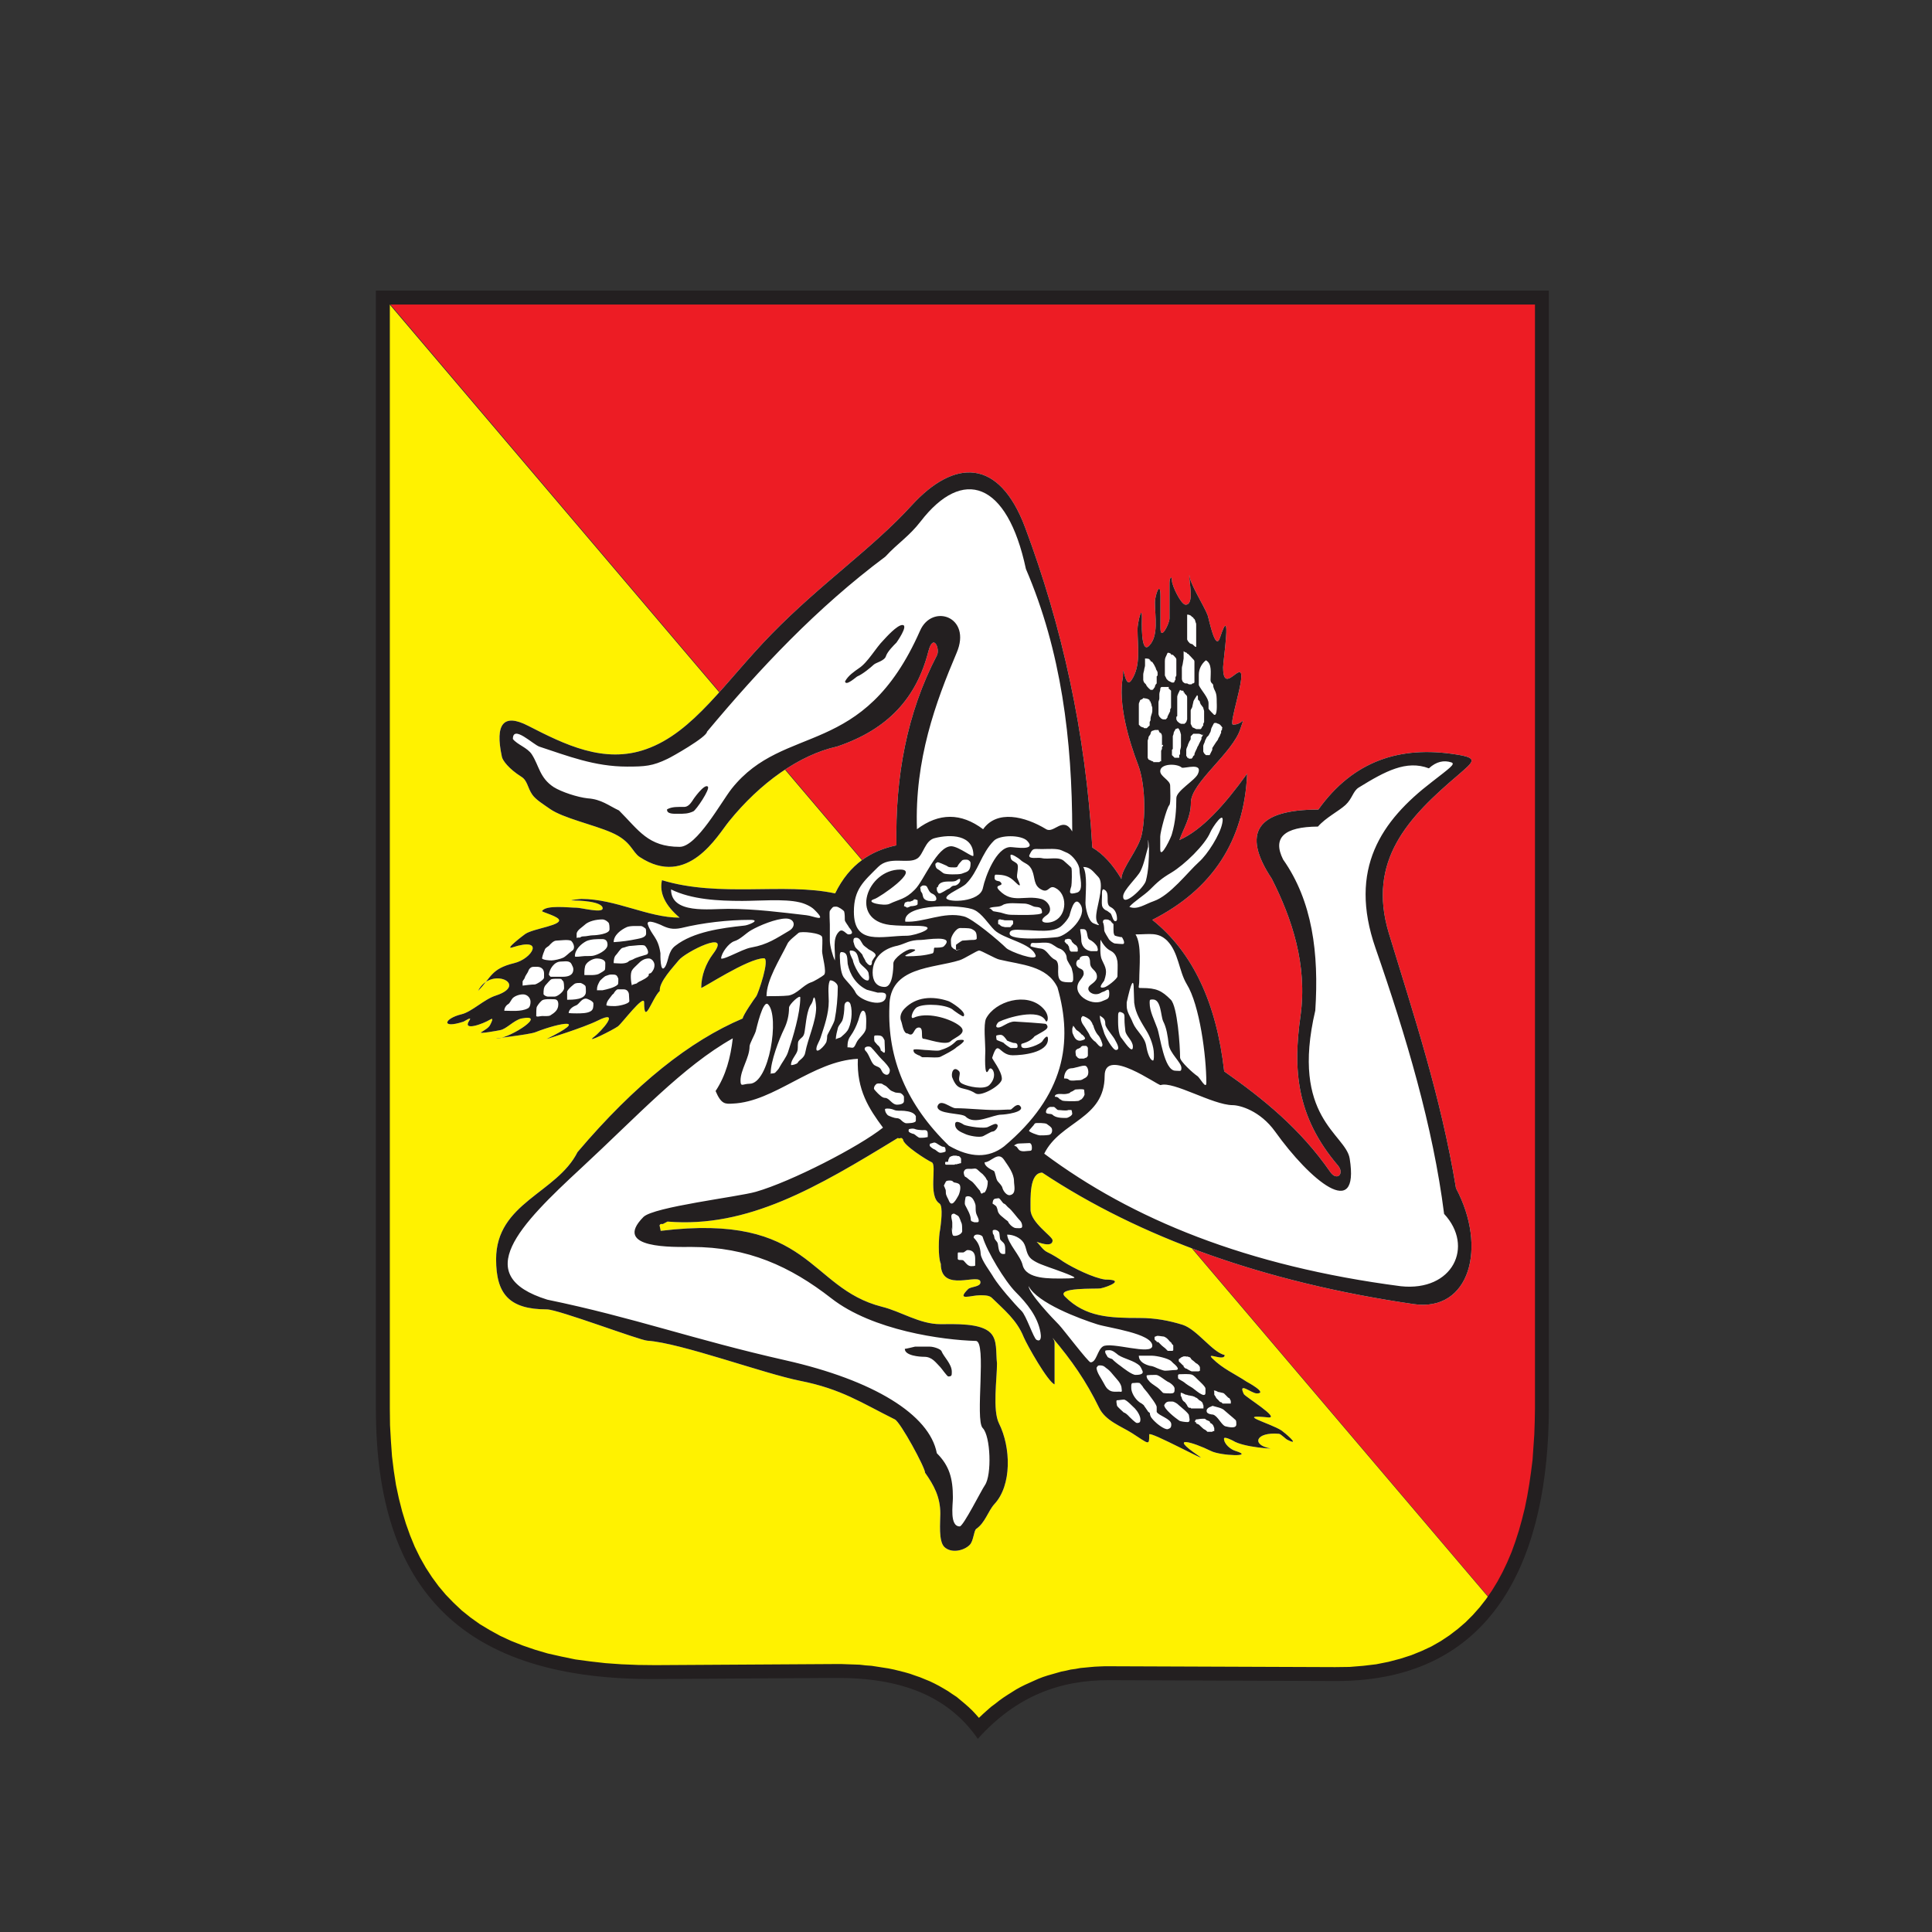
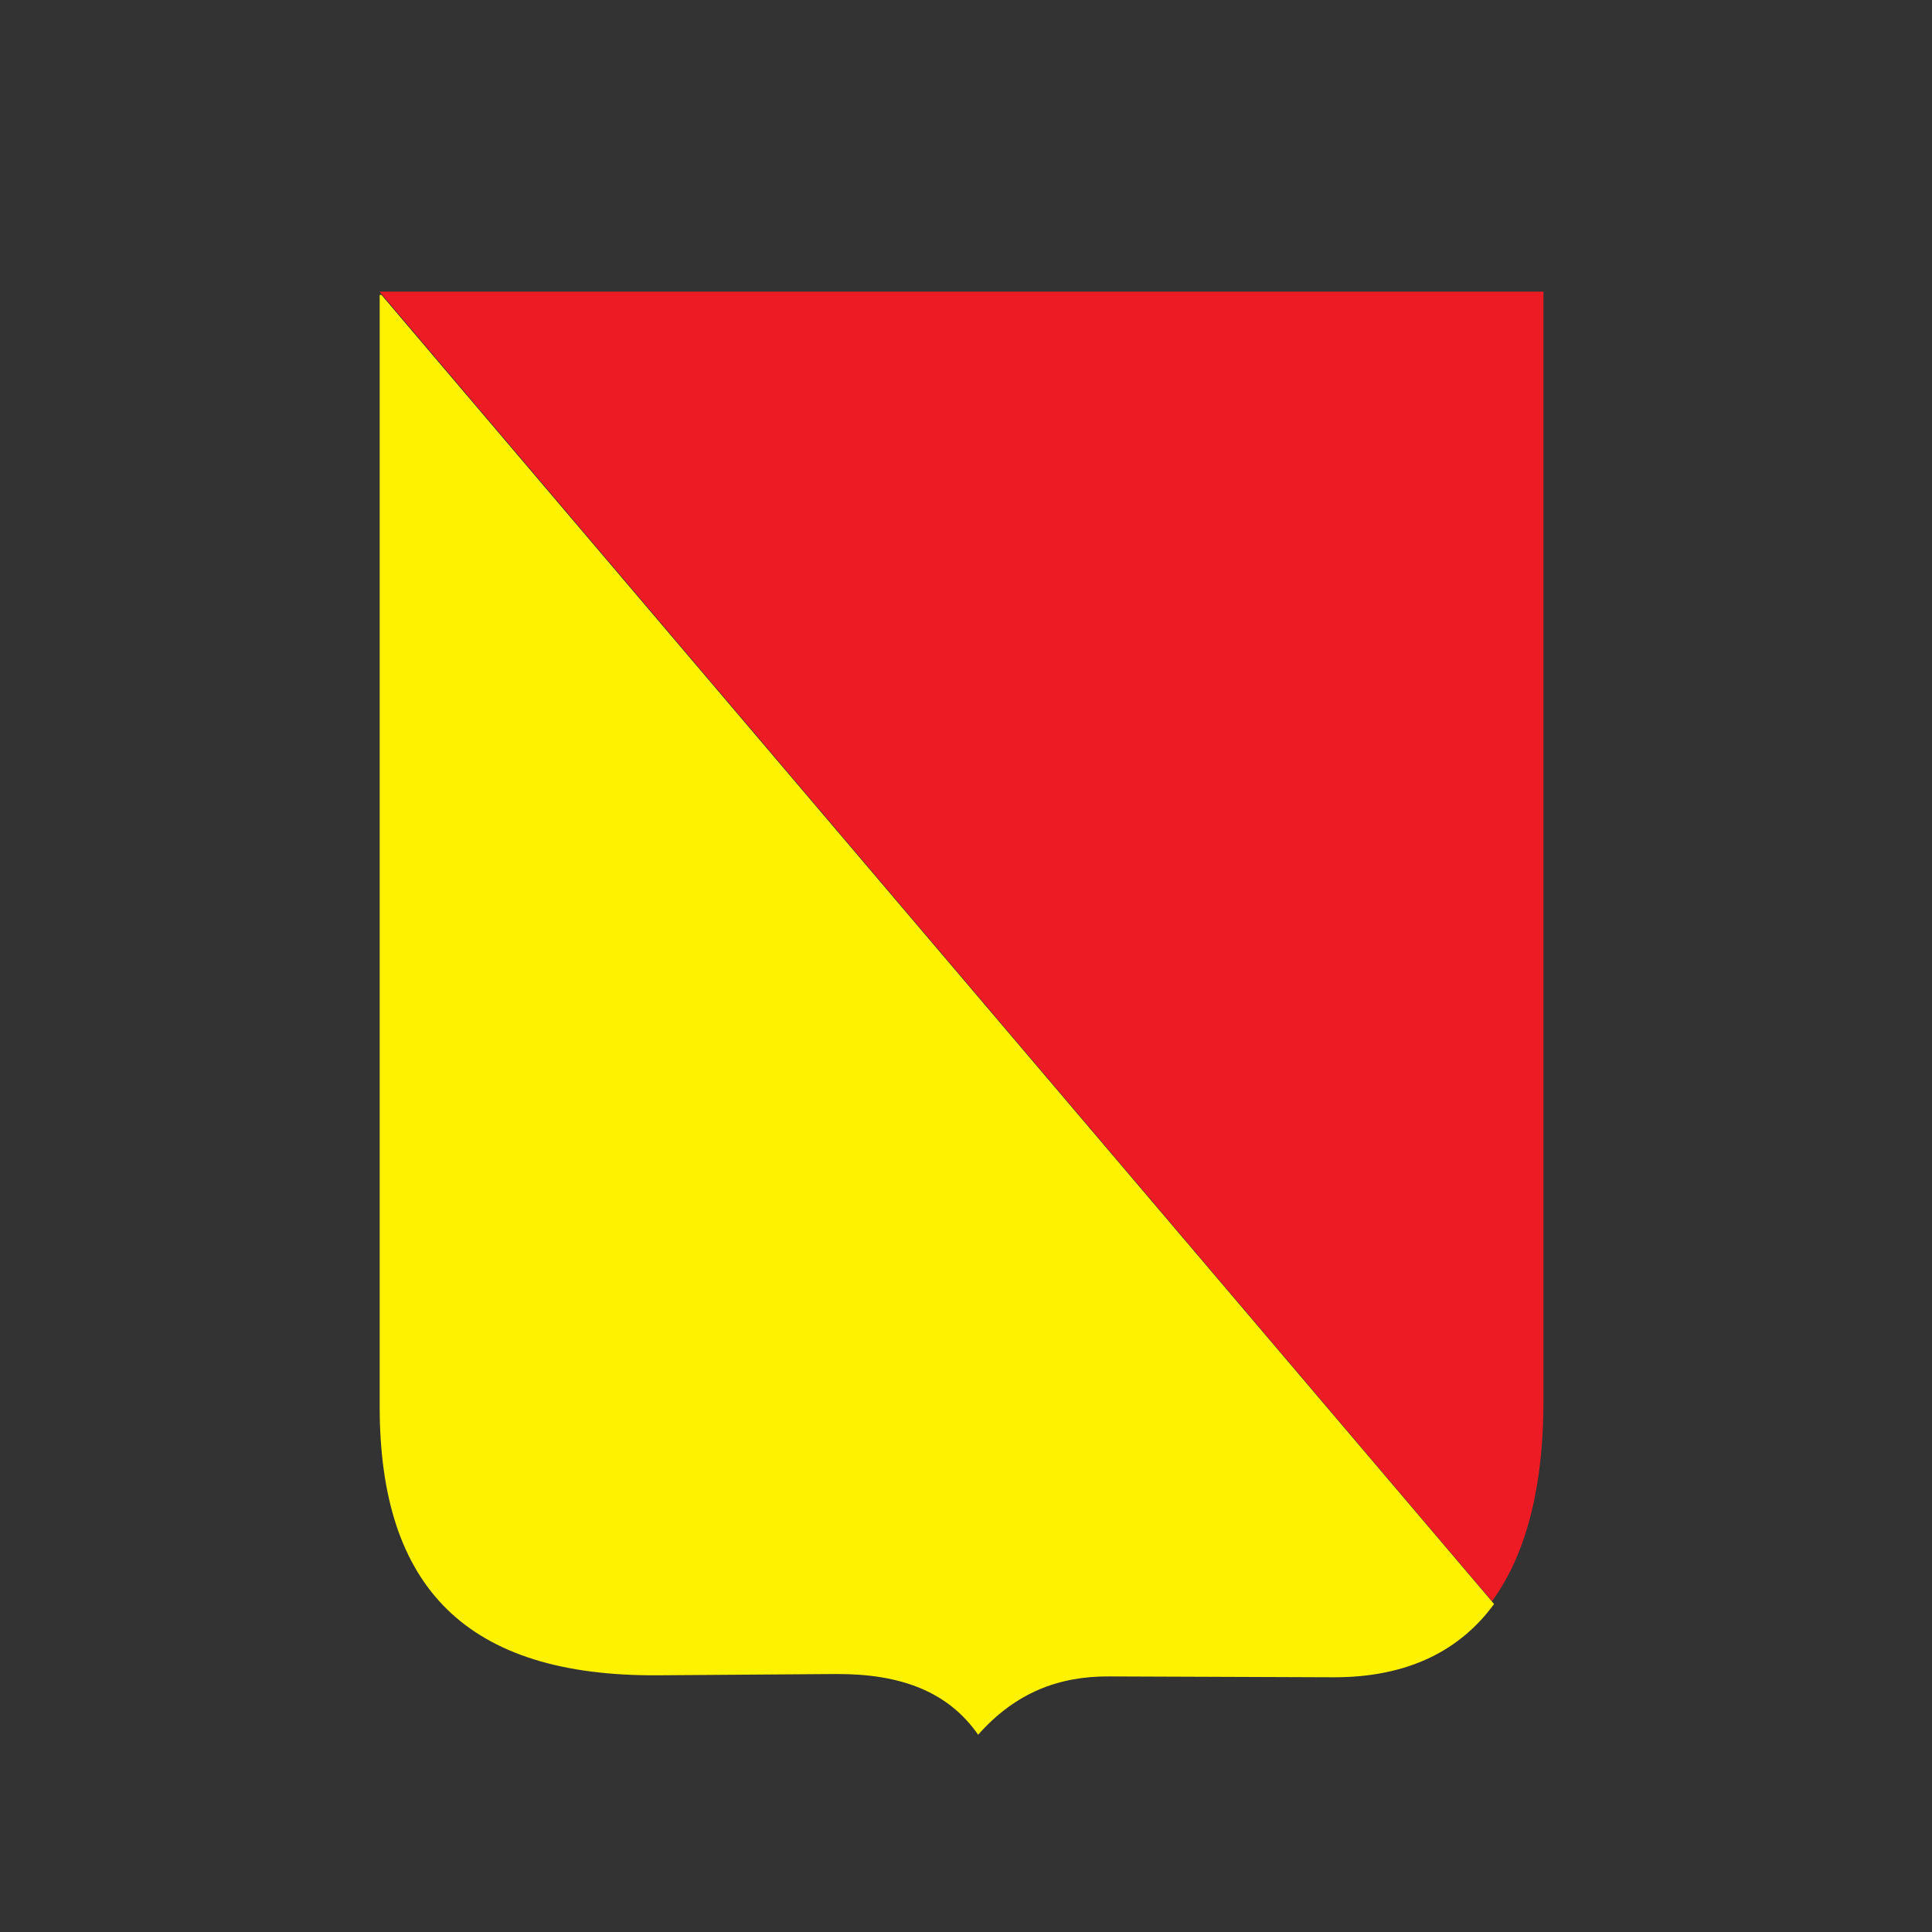
<svg xmlns="http://www.w3.org/2000/svg" width="194pt" height="194pt" viewBox="0 -20 194 194" version="1.1">
  <rect x="0" y="-20" width="194" height="194" fill="#333333" stroke="none" />
  <g id="surface1">
    <path style=" stroke:none;fill-rule:evenodd;fill:rgb(92.899%,10.999%,14.099%);fill-opacity:1;" d="M 38.109 9.285 L 154.984 9.285 C 154.984 46.52 154.984 83.711 154.984 120.922 C 154.965 128.43 153.578 135.652 149.832 140.762 C 149.832 140.762 149.832 140.762 149.812 140.762 L 38.109 9.285 " />
    <path style=" stroke:none;fill-rule:evenodd;fill:rgb(100%,94.899%,0%);fill-opacity:1;" d="M 38.125 9.613 L 38.305 9.613 L 150.027 141.066 C 146.727 145.582 141.57 148.445 133.887 148.422 L 111.34 148.336 C 106.387 148.312 102.004 149.918 98.219 154.191 C 95.199 149.852 90.445 148.07 83.969 148.094 L 66.023 148.223 C 46.867 148.336 38.125 139.438 38.125 121.23 L 38.125 9.613 " />
-     <path style=" stroke:none;fill-rule:evenodd;fill:rgb(13.699%,12.199%,12.5%);fill-opacity:1;" d="M 37.746 9.18 L 37.746 121.469 C 37.746 139.762 46.539 148.711 65.809 148.598 L 83.859 148.488 C 90.391 148.445 95.156 150.238 98.188 154.602 C 102.02 150.328 106.406 148.688 111.41 148.711 L 134.09 148.797 C 150.566 148.863 155.484 135.645 155.527 121.469 C 155.527 84.02 155.527 46.609 155.527 9.18 Z M 153.559 129.043 L 153.734 127.824 L 153.891 126.586 L 153.977 125.324 L 154.066 124.039 L 154.109 122.754 L 154.133 121.445 L 154.133 10.578 L 39.145 10.578 L 39.145 121.445 L 39.164 123.109 L 39.254 124.703 L 39.363 126.23 L 39.543 127.691 L 39.762 129.109 L 40.051 130.461 L 40.383 131.766 L 40.762 133.008 L 41.18 134.18 L 41.645 135.312 L 42.176 136.395 L 42.754 137.414 L 43.375 138.367 L 44.039 139.273 L 44.77 140.141 L 45.543 140.938 L 46.363 141.711 L 47.25 142.422 L 48.18 143.086 L 49.176 143.684 L 50.219 144.258 L 51.324 144.77 L 52.496 145.234 L 53.715 145.652 L 55 146.031 L 56.375 146.34 L 57.77 146.629 L 59.254 146.828 L 60.805 147.004 L 62.398 147.117 L 64.082 147.184 L 65.809 147.203 L 83.859 147.094 L 84.5 147.094 L 85.121 147.117 L 85.719 147.137 L 86.34 147.16 L 86.914 147.227 L 87.512 147.27 L 88.09 147.359 L 88.664 147.449 L 89.219 147.535 L 89.773 147.648 L 90.836 147.914 L 91.367 148.066 L 91.875 148.246 L 92.387 148.422 L 92.871 148.621 L 93.359 148.82 L 93.824 149.043 L 94.289 149.285 L 94.754 149.551 L 95.199 149.816 L 95.621 150.105 L 96.062 150.395 L 96.859 151.059 L 97.258 151.41 L 97.633 151.766 L 97.988 152.145 L 98.297 152.496 L 98.32 152.477 L 98.719 152.098 L 99.117 151.742 L 99.516 151.391 L 99.938 151.078 L 100.359 150.746 L 100.758 150.461 L 101.199 150.172 L 102.043 149.641 L 102.484 149.398 L 102.93 149.176 L 103.812 148.777 L 104.258 148.578 L 104.723 148.398 L 105.188 148.246 L 106.582 147.848 L 107.047 147.758 L 107.512 147.648 L 108 147.582 L 108.488 147.492 L 108.953 147.449 L 109.438 147.402 L 109.926 147.359 L 110.414 147.336 L 110.922 147.316 L 111.41 147.316 L 134.066 147.402 L 135.527 147.383 L 136.902 147.27 L 138.188 147.117 L 139.426 146.871 L 140.602 146.562 L 141.707 146.207 L 142.75 145.785 L 143.746 145.32 L 144.676 144.789 L 145.539 144.215 L 146.383 143.57 L 147.156 142.906 L 147.887 142.176 L 148.574 141.402 L 149.215 140.582 L 149.812 139.719 L 150.367 138.809 L 150.879 137.859 L 151.344 136.883 L 151.785 135.844 L 152.16 134.801 L 152.516 133.695 L 152.824 132.586 L 153.113 131.434 L 153.355 130.238 L 153.559 129.043 " />
-     <path style=" stroke:none;fill-rule:evenodd;fill:rgb(100%,100%,100%);fill-opacity:1;" d="M 90.082 94.316 L 90.148 94.273 C 82 99.254 75.09 103.328 67.027 102.664 L 66.562 102.91 L 66.34 102.91 L 66.23 103.02 C 66.23 103.129 66.34 103.484 66.34 103.594 C 81.488 101.758 81.09 109.309 88.555 111.215 C 90.461 111.68 92.34 112.965 94.422 112.965 C 95.84 112.965 98.453 112.832 99.449 113.828 C 100.18 114.559 99.98 115.777 100.113 116.906 C 100.113 118.457 99.648 121.602 100.312 122.93 C 101.512 125.324 101.621 129.133 99.848 131.035 C 99.207 131.746 98.918 132.918 98.031 133.516 C 97.77 133.715 97.77 134.734 97.367 135.133 C 96.77 135.73 95.508 135.996 94.82 135.332 C 94.223 134.734 94.422 132.852 94.422 131.988 C 94.422 130.305 93.758 129.109 92.895 127.891 C 92.895 127.359 90.414 122.797 89.859 122.531 C 86.516 120.871 84.5 119.477 80.359 118.656 C 76.684 117.926 68.355 114.848 65.012 114.625 C 64.215 114.582 56.043 111.48 54.91 111.48 C 51.148 111.48 49.816 109.953 49.816 106.453 C 49.816 100.762 55.91 99.832 57.992 95.688 C 63.816 88.824 69.309 84.504 74.578 82.27 C 74.578 81.98 75.754 80.273 75.93 80.055 C 76.129 79.809 77.348 76.223 76.707 76.223 C 75.09 76.223 70.414 79.344 70.414 79.188 C 70.414 77.973 70.879 76.754 71.59 75.801 C 73.582 73.188 68.777 75.621 68.156 76.422 C 67.625 77.086 66.164 78.59 66.254 79.5 C 65.453 80.273 64.68 83.066 64.68 80.652 C 64.68 79.766 62.422 82.801 62.043 83.066 C 61.512 83.441 58.676 84.859 59.629 84.129 C 60.359 83.598 62.422 81.27 60.008 82.488 C 58.633 83.176 54.801 84.371 54.891 84.328 C 59.254 82.18 56.309 82.645 53.781 83.641 C 53.164 83.906 49.066 84.328 49.953 84.281 C 51.367 84.172 55 81.758 52.363 82.27 C 51.59 82.445 50.859 83.332 50.219 83.441 C 50.02 83.484 47.957 83.863 48.336 83.641 C 48.645 83.441 49.066 83.219 49.219 82.91 C 49.332 82.688 49.641 82.113 49.219 82.379 C 48.535 82.801 46.387 83.598 47.117 82.488 C 47.492 81.957 46.586 82.602 46.496 82.602 C 44.238 83.332 44.59 82.27 46.34 81.848 C 47.383 81.602 48.602 80.34 49.797 79.965 C 53.164 78.855 49.266 76.977 48.004 79.5 C 49.332 78.172 49.266 77.285 51.633 76.711 C 53.43 76.289 54.801 74.027 51.434 75.137 C 50.594 75.402 52.586 73.895 52.742 73.785 C 53.582 73.211 56.684 72.898 56.062 72.258 C 55.688 71.902 54.379 71.57 54.426 71.48 C 54.844 70.84 57.105 71.148 57.902 71.148 C 58.367 71.148 60.516 71.727 60.516 71.215 C 60.516 70.484 57.992 70.418 57.57 70.418 C 56.883 70.418 58.258 70.266 58.367 70.266 C 61.844 70.266 65.055 72.145 68.246 72.145 C 66.781 70.906 66.184 69.645 66.473 68.383 C 72.277 70.152 78.719 68.602 83.859 69.711 C 85.32 66.719 87.512 65.414 90.016 64.883 C 89.883 58.016 91.055 51.594 94.09 45.789 C 94.402 45.129 93.715 43.531 93.227 45.391 C 92.031 50.066 89.195 53.23 84.059 54.961 C 80.25 55.801 76.305 58.637 73.207 62.469 C 72.078 63.84 69.086 69.246 64.234 66.055 C 63.461 65.547 63.395 64.461 61.402 63.598 C 59.586 62.801 56.551 62.156 55.223 61.227 C 54.602 60.785 53.781 60.297 53.43 59.766 C 52.965 59.078 52.965 58.371 52.344 57.992 C 51.082 57.195 50.461 56.355 50.395 55.98 C 49.684 52.656 50.57 51.613 53.031 52.879 C 56.707 54.762 60.648 56.73 64.879 55.227 C 69.66 53.543 72.809 48.449 77.48 43.664 C 82.484 38.547 87.602 35.07 91.523 30.773 C 95.84 26.035 100.312 25.992 102.93 32.945 C 106.625 42.824 109.02 53.52 109.684 65.105 C 110.77 65.746 111.742 66.809 112.605 68.27 C 112.605 67.184 114.379 65.258 114.664 63.73 C 115.062 61.738 114.977 58.656 114.289 56.82 C 113.383 54.449 112.23 50.688 112.762 47.918 C 112.762 46.078 112.914 49.312 113.602 48.316 C 114.598 46.855 114.223 44.926 114.223 43.156 C 114.223 42.625 114.664 40.629 114.664 42.004 C 114.664 42.246 114.512 45.703 115.375 44.859 C 116.371 43.863 115.973 41.938 115.973 40.477 C 115.973 39.789 116.527 38.172 116.527 39.855 L 116.527 43.09 C 116.527 44.395 117.434 42.625 117.434 42.094 L 117.434 38.547 C 117.434 38.016 117.68 37.707 117.68 38.328 C 117.68 38.793 118.586 40.719 119.051 40.719 C 119.98 40.719 119.359 38.328 119.426 37.707 C 119.426 38.547 120.891 40.785 121.266 41.781 C 121.422 42.246 122.039 45.461 122.508 44.02 C 123.723 40.32 122.816 46.391 122.816 47.008 C 122.816 49.469 124.188 47.164 124.566 47.539 C 125.031 48.008 123.348 52.766 123.812 52.766 C 124.875 52.766 125.031 51.684 124.566 53.145 C 123.812 55.602 119.582 58.594 119.582 60.586 C 119.582 62.113 118.828 63.199 118.43 64.352 C 120.691 63.355 122.949 60.852 125.23 57.684 C 124.941 64.395 121.773 69.289 115.707 72.367 C 119.758 75.602 122.152 80.695 122.926 87.582 C 126.848 90.328 130.59 93.363 133.578 97.684 C 134.242 98.637 135.039 97.859 134.355 97.039 C 130.125 92.078 129.836 87.34 130.59 82.004 C 131.301 76.887 129.727 72.234 127.711 68.246 C 124.633 63.621 126.203 61.293 132.383 61.293 C 135.906 56.355 140.645 54.871 146.203 55.758 C 148.508 56.113 147.996 56.445 146.426 57.816 C 141.441 62.047 137.258 66.387 139.449 73.676 C 141.93 81.848 144.676 90.039 146.203 99.32 C 149.371 105.258 147.578 111.77 141.949 110.949 C 126.891 108.758 114.398 104.215 104.656 97.75 C 103.348 97.75 103.48 100.297 103.48 101.449 C 103.48 102.777 105.695 104.148 105.695 104.547 C 105.695 105.391 104.035 104.637 104.102 104.703 C 104.391 104.969 104.723 105.523 105.145 105.723 C 105.629 105.945 106.383 106.406 106.781 106.695 C 107.754 107.316 109.816 108.336 110.988 108.488 C 112.984 108.488 111.41 109.176 110.504 109.375 C 110.105 109.441 105.961 109.242 106.938 110.195 C 108.996 112.277 111.477 112.344 114.445 112.344 C 116.016 112.344 117.391 112.609 118.762 113.031 C 120.227 113.52 121.73 115.777 122.973 116.066 C 122.973 116.75 121.047 115.711 121.73 116.398 C 122.773 117.438 123.945 117.926 125.188 118.746 C 125.188 118.746 127.379 119.918 126.203 119.918 C 125.652 119.918 124.277 118.68 124.898 119.984 C 125.031 120.25 128.551 122.398 127.379 122.332 C 123.945 121.977 127.512 122.887 128.684 123.641 C 128.973 123.84 130.68 125.277 129.305 124.59 C 129.105 124.523 128.617 123.973 128.418 123.973 C 126.07 123.773 125.652 125.078 127.512 125.434 C 128.066 125.5 124.898 125.367 123.789 124.656 C 123.789 124.656 122.906 124.191 122.906 124.457 C 122.906 125.012 123.59 125.566 124.078 125.699 C 126.07 126.32 122.551 126.188 121.598 125.699 C 119.805 124.812 117.191 124.039 120.359 126.188 C 121.797 127.137 115.398 123.641 115.398 124.039 C 115.398 125.211 115.398 125.012 113.668 123.906 C 112.586 123.219 110.988 122.664 110.367 121.359 C 109.062 118.68 107.621 116.617 105.695 114.336 C 105.828 114.602 105.895 114.602 105.895 114.891 C 105.895 116.199 105.895 117.703 105.895 119.012 C 105.211 118.746 103.148 115.09 102.797 114.27 C 102.109 112.543 100.801 111.504 99.629 110.352 C 99.363 110.062 98.875 110.062 98.387 110.062 C 97.5 110.062 95.973 110.684 97.215 109.441 C 97.5 109.176 98.453 109.242 98.453 108.758 C 98.453 107.715 94.469 109.93 94.469 106.895 C 94.18 106.277 94.246 104.148 94.402 103.461 C 94.469 102.977 94.734 101.113 94.336 100.848 C 93.16 100.074 94.113 96.973 93.559 96.707 C 93.094 96.508 90.68 94.98 90.68 94.426 C 90.656 94.406 90.637 94.359 90.59 94.316 C 90.57 94.293 90.523 94.273 90.48 94.273 C 90.438 94.273 90.238 94.34 90.215 94.293 C 90.215 94.293 90.148 94.25 90.148 94.273 C 90.148 94.273 90.148 94.293 90.125 94.293 C 90.125 94.293 90.105 94.316 90.082 94.316 " />
-     <path style=" stroke:none;fill-rule:evenodd;fill:rgb(13.699%,12.199%,12.5%);fill-opacity:1;" d="M 106.184 79.145 C 107.777 84.66 106.891 90.02 100.824 95.113 C 99.273 96.309 97.434 96.285 95.285 95.047 C 91.078 90.973 89.086 86.32 89.309 81.051 C 89.309 77.039 93.691 77.262 96.352 76.422 C 96.816 76.289 98.098 75.445 98.32 75.445 C 98.543 75.445 99.98 76.289 100.359 76.355 C 102.551 76.887 105.121 76.953 106.184 79.145 Z M 100.07 84.395 C 100.07 84.305 99.98 84.02 100.07 83.973 C 100.18 83.949 100.469 83.863 100.625 83.949 C 100.801 84.02 100.957 84.262 101.066 84.395 C 101.066 84.395 101.109 84.504 101.156 84.504 C 101.246 84.551 101.555 84.66 101.688 84.703 C 101.754 84.746 101.996 84.703 102.086 84.793 C 102.176 84.883 102.176 84.949 102.176 85.078 C 102.176 85.191 102.129 85.234 101.996 85.234 C 101.887 85.234 101.645 85.234 101.512 85.234 C 101.398 85.234 100.824 84.793 100.758 84.703 C 100.668 84.637 100.07 84.461 100.07 84.395 Z M 95.598 88.137 C 95.508 87.605 95.797 87.051 96.281 87.539 C 96.594 87.848 95.953 88.492 96.637 88.824 C 97.191 89.109 98.809 89.465 99.34 88.957 C 100.312 87.98 99.539 86.918 99.297 87.406 C 98.785 88.492 98.941 85.68 98.941 85.523 C 98.941 84.746 98.742 82.887 99.008 82.289 C 99.914 80.52 103.105 79.59 104.699 81.203 C 105.52 82.004 105.145 82.844 104.988 82.488 C 104.344 81.203 101.109 82.199 100.312 82.602 C 100.16 82.688 99.828 83.176 100.227 83.176 C 100.668 83.176 101.199 82.578 101.887 82.578 C 102.129 82.578 104.988 82.777 105.031 82.82 C 105.496 83.285 104.855 83.484 103.879 84.062 C 103.879 84.086 103.656 84.348 103.324 84.527 C 103.016 84.703 102.617 84.793 102.594 84.812 C 102.508 84.883 102.551 85.078 102.594 85.148 C 102.906 85.48 104.543 84.859 104.699 84.504 C 104.723 84.461 105.23 83.707 105.23 84.348 C 105.23 85.723 102.641 85.965 101.688 85.965 C 100.27 85.965 100.27 84.219 99.629 86.211 C 99.582 86.32 100.602 87.539 100.602 88.336 C 100.602 88.957 98.543 90.152 97.965 89.797 C 96.684 88.98 96.195 89.73 95.598 88.137 Z M 95.906 92.898 C 95.906 92.344 96.727 92.898 96.793 92.941 C 97.125 93.098 98.898 93.387 99.25 93.141 C 99.34 93.098 99.828 92.855 99.938 92.855 C 100.469 92.855 100.027 93.629 99.629 93.629 C 99.539 93.629 98.852 94.027 98.742 94.074 C 98.344 94.273 97.234 94.027 96.926 93.871 C 96.484 93.672 95.906 93.473 95.906 92.898 Z M 94.137 91.082 C 94.422 90.242 95.465 91.281 95.953 91.281 C 97.168 91.281 98.652 91.461 99.98 91.461 C 100.516 91.461 100.957 91.414 101.488 91.414 C 101.598 91.414 102.086 90.727 102.418 91.039 C 103.062 91.68 100.867 91.926 100.559 91.926 C 99.672 91.926 97.855 93.031 96.969 92.121 C 96.551 91.727 94.047 91.926 94.137 91.082 Z M 92.23 85.965 C 91.988 85.832 91.723 85.766 91.723 85.434 C 91.723 85.281 92.719 85.434 92.895 85.434 C 93.207 85.434 94.023 85.547 94.336 85.48 C 94.977 85.281 95.465 85.078 95.953 84.594 C 96.105 84.414 96.352 84.414 96.594 84.414 C 97.234 84.414 96.062 85.148 96.062 85.148 C 95.797 85.434 94.82 85.922 94.422 86.121 C 94.18 86.23 93.492 86.164 93.207 86.164 C 93.051 86.164 92.805 86.164 92.652 86.164 C 92.52 86.164 92.363 85.965 92.23 85.965 Z M 91.145 83.773 C 90.703 83.816 90.613 82.844 90.504 82.578 C 90.305 82.137 90.461 81.648 90.836 81.27 C 91.988 80.098 93.602 79.984 95.219 80.52 C 95.418 80.562 97.168 81.648 96.75 82.047 C 96.684 82.137 95.84 81.516 95.75 81.449 C 95.176 80.871 92.918 80.719 92.121 81.117 C 91.676 81.316 91.301 82.398 91.742 82.199 C 93.008 81.602 95.176 82.199 96.195 82.887 C 97.434 83.707 95.863 84.148 95.465 84.551 C 94.977 85.035 93.051 84.305 92.719 84.305 C 92.406 84.305 92.805 83.176 92.273 83.176 C 91.676 83.176 91.832 84.219 91.145 83.773 Z M 104.855 95.844 C 113.668 102.422 125.188 107.141 140.668 109.156 C 145.871 109.707 148.062 105.168 145.008 101.891 C 143.898 93.121 141.199 84.062 138.121 75.203 C 135.352 67.23 138.719 62.402 143.77 58.527 C 145.562 57.129 146.184 56.711 145.738 56.555 C 144.984 56.312 144.23 56.465 143.48 57.152 C 141.223 56.289 139.094 57.441 136.438 59.078 C 135.859 59.434 135.797 60.188 135.109 60.828 C 134.398 61.473 133.137 62.09 132.34 63 C 128.93 63.02 127.754 64.129 128.84 66.301 C 131.785 70.484 132.449 75.711 132.074 81.469 C 129.547 92.234 135.129 93.852 135.527 96.332 C 136.547 102.711 131.543 98.523 128.043 93.629 C 126.516 91.504 124.477 90.973 123.77 90.973 C 121.754 90.949 117.812 88.535 116.547 88.957 C 116.281 89.023 110.922 85.078 110.922 88.027 C 110.922 92.391 106.473 92.566 104.855 95.844 Z M 114.023 73.828 C 115.465 73.828 116.262 73.562 117.191 74.449 C 118.363 75.645 118.363 77.484 119.16 78.812 C 120.469 80.914 121.133 86.078 121.133 88.711 C 121.133 89.488 120.469 88.18 120.227 88.047 C 119.824 87.781 118.496 86.586 118.496 86.188 C 118.496 85.016 118.23 81.051 117.566 80.387 C 116.66 79.477 116.129 79.211 114.664 79.211 C 114.156 79.211 114.398 79.211 114.398 78.414 C 114.398 77.105 114.664 74.848 114.023 73.828 Z M 115.441 80.695 C 115.441 80.363 115.465 80.363 115.773 80.363 C 116.594 80.363 116.547 81.98 116.793 82.535 C 117.145 83.219 117.258 84.039 117.348 84.836 C 117.434 85.746 118.629 86.676 118.629 87.23 C 118.629 87.648 118.496 87.516 118.031 87.516 C 116.879 87.516 116.504 83.996 116.195 83.219 C 115.906 82.398 115.441 81.559 115.441 80.695 Z M 113.137 81.004 C 113.137 80.961 113.137 80.695 113.137 80.652 C 113.559 78.746 113.848 78.016 113.848 79.434 C 113.848 79.809 113.891 80.406 113.891 80.695 C 114.023 81.805 114.621 82.664 115.176 83.598 C 115.508 84.148 115.863 85.102 115.863 85.789 C 115.863 85.789 115.906 86.496 115.773 86.496 C 115.352 86.41 115.133 85.258 115.086 84.969 C 114.91 84.062 114.113 83.551 113.758 82.711 C 113.516 82.066 113.137 81.648 113.137 81.004 Z M 112.273 82.113 C 112.273 81.758 112.273 81.469 112.695 81.691 C 112.961 81.805 112.914 82.066 112.914 82.355 C 112.914 82.754 112.961 83.176 113.004 83.551 C 113.094 84.062 113.758 84.504 113.758 85.102 C 113.758 85.988 112.781 84.414 112.648 84.281 C 112.23 83.863 112.273 82.664 112.273 82.113 Z M 110.438 81.98 C 110.836 82.246 110.988 82.336 110.988 82.844 C 110.988 83.219 111.852 84.105 112.008 84.504 C 112.051 84.594 112.586 85.434 112.051 85.434 C 111.719 85.434 110.969 84.02 110.902 83.816 C 110.746 83.266 110.438 82.578 110.438 81.98 Z M 108.688 82.023 C 108.906 82.023 109.418 82.336 109.508 82.488 C 109.594 82.621 109.684 82.711 109.703 82.844 C 109.703 82.887 109.793 82.953 109.793 83 C 109.84 83.219 109.969 83.508 110.105 83.73 C 110.148 83.816 110.305 83.996 110.348 84.039 C 110.438 84.148 110.746 84.793 110.699 84.969 C 110.57 85.434 110.059 84.637 109.969 84.594 C 109.793 84.504 109.461 84.105 109.418 83.949 C 109.328 83.73 109.152 83.508 109.039 83.309 C 108.996 83.219 108.863 83.043 108.773 82.91 C 108.688 82.801 108.555 82.535 108.555 82.355 C 108.555 82.246 108.555 82.199 108.641 82.113 C 108.688 82.066 108.73 81.98 108.688 82.023 Z M 108.043 86.031 C 108.043 85.945 108 85.789 108 85.699 L 108 85.523 L 108.09 85.391 C 108.09 85.391 108.223 85.301 108.266 85.301 C 108.309 85.301 108.441 85.215 108.441 85.215 C 108.488 85.215 108.531 85.148 108.555 85.102 C 108.555 85.102 108.688 85.016 108.73 85.016 C 108.773 85.016 108.82 85.016 108.863 85.016 L 109.039 85.016 L 109.129 85.059 L 109.195 85.148 L 109.238 85.215 L 109.238 86.031 L 109.195 86.078 L 109.129 86.164 L 109.086 86.211 L 109.039 86.211 C 108.996 86.211 108.863 86.297 108.82 86.297 L 108.641 86.297 C 108.598 86.297 108.441 86.297 108.398 86.297 C 108.355 86.297 108.223 86.211 108.223 86.211 L 108.133 86.121 L 108.133 86.078 Z M 107.754 83 C 107.891 83.086 108 83.398 108.176 83.484 C 108.223 83.484 108.531 83.773 108.531 83.773 C 108.531 83.816 108.641 83.906 108.688 83.906 C 108.773 83.996 108.953 84.148 108.953 84.281 C 108.953 84.414 108.531 84.504 108.441 84.504 C 107.977 84.504 107.844 84.062 107.711 83.773 C 107.668 83.684 107.668 83.484 107.668 83.352 C 107.668 83.176 107.754 83.133 107.754 83 Z M 106.848 88.293 C 106.848 87.828 107.07 87.316 107.535 87.273 C 107.711 87.273 107.891 87.23 108.043 87.184 C 108.309 87.141 108.598 87.008 108.906 87.008 C 109.195 87.008 109.285 87.449 109.285 87.648 C 109.285 87.914 109.195 88.113 108.953 88.246 C 108.73 88.336 108.688 88.469 108.355 88.469 C 108.043 88.469 107.668 88.559 107.402 88.469 C 107.379 88.469 107.246 88.336 107.203 88.336 C 107.113 88.293 106.98 88.293 106.848 88.293 Z M 105.918 90.129 C 105.918 89.754 106.559 89.863 106.824 89.863 C 107.023 89.863 107.246 89.82 107.402 89.754 C 107.445 89.754 107.488 89.621 107.578 89.621 C 107.668 89.621 107.934 89.398 108 89.398 C 108.09 89.398 108.82 89.312 108.863 89.441 C 108.863 89.531 108.906 89.82 108.906 89.91 C 108.863 90.086 108.641 90.395 108.531 90.418 C 108.488 90.418 108.355 90.551 108.266 90.551 C 108 90.594 106.824 90.594 106.648 90.508 L 106.516 90.418 C 106.293 90.352 106.34 90.129 105.918 90.129 Z M 105.031 91.656 C 105.031 91.414 105.23 91.191 105.453 91.148 L 105.828 91.148 C 105.961 91.191 106.141 91.461 106.25 91.461 C 106.516 91.461 107.023 91.57 107.289 91.461 L 107.578 91.461 C 107.621 91.461 107.668 91.789 107.668 91.836 C 107.668 92.012 107.246 92.258 107.07 92.258 C 106.605 92.258 106.008 92.258 105.676 91.926 C 105.539 91.789 105.031 91.926 105.031 91.656 Z M 103.324 93.539 C 103.438 93.363 103.656 93.164 103.789 92.988 C 103.836 92.898 103.879 92.855 103.926 92.809 C 103.992 92.723 104.988 92.766 105.098 92.855 C 105.273 92.988 105.586 93.164 105.629 93.363 C 105.695 93.629 105.586 93.918 105.32 93.961 C 105.031 94.008 104.723 94.008 104.434 94.008 C 104.211 94.008 103.324 93.672 103.324 93.539 Z M 101.82 95.023 C 101.863 95.023 102.086 95.156 102.086 95.156 C 102.129 95.203 102.242 95.379 102.328 95.469 C 102.594 95.711 103.148 95.555 103.438 95.555 C 103.656 95.555 103.613 95.289 103.613 95.156 C 103.613 95.004 103.527 94.781 103.371 94.781 C 103.062 94.781 102.684 94.824 102.328 94.824 C 102.129 94.824 101.996 94.914 101.82 95.023 Z M 108.398 76.355 C 108.398 75.977 108.82 75.977 109.086 75.977 C 109.418 75.977 109.461 76.441 109.461 76.664 C 109.461 77.395 110.148 77.352 110.148 78.082 C 110.148 78.59 109.461 78.836 109.328 79.102 C 109.129 79.52 109.637 79.832 110.016 79.832 C 110.457 79.832 110.504 79.652 110.836 79.566 C 111.102 79.477 111.387 79.102 111.387 79.742 C 111.387 80.34 111.211 80.297 110.699 80.52 C 109.551 81.07 107.445 79.785 108.441 78.457 C 108.574 78.281 108.82 77.992 108.82 77.77 C 108.82 77.176 108.398 77.395 108.133 76.996 C 107.977 76.754 108.133 76.309 108.398 76.355 Z M 110.504 74.359 C 110.746 74.781 111.055 75.246 111.52 75.469 C 111.984 75.711 112.117 76.066 112.207 76.531 C 112.254 76.906 112.207 77.641 112.207 78.035 C 112.207 78.281 111.164 79.102 110.879 79.145 C 110.105 79.32 110.836 78.59 110.879 78.457 C 111.211 77.484 111.055 77.219 110.656 76.398 C 110.414 75.934 110.504 74.961 110.504 74.359 Z M 103.48 75.004 C 103.48 74.605 103.656 74.691 103.992 74.691 C 104.41 74.691 104.898 74.605 105.32 74.691 C 105.742 74.781 106.051 75.16 106.383 75.246 C 106.781 75.379 107.113 75.801 107.113 76.199 C 107.113 76.488 107.578 77.039 107.621 77.262 C 107.668 77.484 107.754 77.727 107.754 77.949 C 107.754 78.191 107.844 78.637 107.535 78.637 C 106.605 78.637 106.25 78.59 106.25 77.594 C 106.25 77.176 106.34 76.531 105.918 76.355 C 105.32 76.066 105.145 75.336 104.5 75.246 C 104.367 75.246 103.48 75.07 103.48 75.004 Z M 106.891 74.516 C 107.07 74.141 106.938 74.359 107.07 74.316 C 107.113 74.316 107.156 74.273 107.203 74.273 L 107.379 74.273 C 107.488 74.316 107.535 74.359 107.535 74.359 C 107.535 74.359 107.621 74.473 107.621 74.516 C 107.621 74.559 107.668 74.605 107.711 74.648 L 107.801 74.738 L 107.891 74.824 L 107.977 74.871 L 108.09 74.961 C 108.09 74.961 108.176 75.07 108.176 75.113 L 108.223 75.203 C 108.223 75.246 108.223 75.289 108.223 75.336 L 108.223 75.512 L 108.176 75.559 L 107.754 75.559 C 107.754 75.559 107.621 75.559 107.578 75.559 C 107.488 75.559 107.379 75.379 107.379 75.289 C 107.379 75.246 107.336 75.113 107.336 75.07 C 107.336 75.004 107.246 74.961 107.246 74.914 L 107.203 74.824 L 107.156 74.824 L 107.023 74.691 C 107.023 74.691 106.891 74.559 106.891 74.516 Z M 108.488 73.52 C 108.488 73.477 108.441 73.344 108.488 73.297 C 108.488 73.297 108.688 73.297 108.773 73.297 C 109.328 73.297 109.039 74.184 109.418 74.359 C 109.727 74.516 109.969 74.738 110.148 75.004 C 110.191 75.113 110.324 75.469 110.148 75.512 C 110.105 75.512 109.594 75.512 109.551 75.512 C 108.953 75.426 108.574 74.961 108.574 74.359 C 108.574 74.094 108.531 73.742 108.488 73.52 Z M 110.746 72.609 C 110.746 72.41 110.836 72.324 111.012 72.324 C 111.164 72.324 111.301 72.324 111.387 72.41 C 111.387 72.41 111.477 72.457 111.52 72.457 L 111.566 72.547 C 111.609 72.609 111.742 72.742 111.809 72.789 L 111.809 73.344 C 111.809 73.562 111.809 73.695 111.898 73.895 C 111.941 74.008 112.406 74.051 112.496 74.094 L 112.629 74.094 C 112.719 74.141 113.004 74.691 112.805 74.781 C 112.719 74.824 111.984 74.738 111.941 74.738 C 111.742 74.691 111.387 74.426 111.301 74.227 C 111.211 74.051 110.879 73.609 110.879 73.387 C 110.879 73.145 110.836 72.742 110.746 72.609 Z M 110.789 69.289 C 111.609 69.578 110.879 70.773 111.52 71.082 C 111.984 71.305 112.164 71.77 112.164 72.277 C 112.164 72.41 112.117 72.5 111.984 72.5 C 111.742 72.5 111.652 71.77 111.477 71.68 C 111.387 71.637 111.254 71.504 111.164 71.461 C 110.922 71.371 110.699 71.172 110.656 70.906 C 110.613 70.66 110.656 70.219 110.656 69.934 C 110.656 69.711 110.613 69.379 110.789 69.289 Z M 108.773 67.055 C 109.508 67.055 109.77 67.539 110.281 68.051 C 110.879 68.648 110.281 70.617 110.148 71.371 C 110.059 71.902 109.969 72.457 110.324 72.832 C 110.504 73.012 109.859 72.742 109.77 72.699 C 109.262 72.457 108.996 71.172 108.996 70.66 C 108.996 69.711 109.219 67.828 108.773 67.055 Z M 101.379 73.742 C 101.379 73.211 102.375 73.387 102.84 73.387 C 103.945 73.387 105.828 73.742 106.648 72.922 C 106.938 72.656 107.246 72.277 107.379 71.969 C 107.445 71.812 107.844 69.801 108.488 70.816 C 109.262 72.016 107.203 73.918 106.203 74.094 C 105.605 74.184 101.379 74.516 101.379 73.742 Z M 100.734 72.367 C 100.824 72.41 100.91 72.41 100.957 72.41 L 101.645 72.41 L 101.688 72.457 L 101.73 72.457 L 101.73 72.789 L 101.688 72.789 L 101.688 72.832 L 101.645 72.879 L 101.555 72.965 L 101.512 73.055 L 101.422 73.098 C 101.379 73.098 101.332 73.098 101.289 73.098 L 101.09 73.098 C 101.047 73.098 100.957 73.098 100.91 73.098 C 100.867 73.098 100.781 73.055 100.734 73.055 C 100.691 73.055 100.578 73.012 100.578 73.012 L 100.445 72.922 L 100.359 72.832 C 100.312 72.832 100.227 72.832 100.227 72.742 L 100.227 72.41 C 100.27 72.367 100.312 72.324 100.359 72.324 C 100.445 72.277 100.492 72.367 100.734 72.367 Z M 103.348 65.902 C 103.727 65.105 103.727 65.258 104.633 65.258 C 105.188 65.258 106.141 65.172 106.605 65.391 C 106.781 65.48 107.023 65.57 107.203 65.656 C 107.711 65.902 108.398 66.766 108.398 67.363 C 108.398 68.004 108.863 69.379 108.176 69.621 C 107.289 69.887 107.379 69.621 107.578 68.98 C 107.621 68.824 107.668 67.316 107.578 67.141 C 107.578 67.098 106.98 66.586 106.891 66.5 C 106.34 65.945 105.32 66.344 104.59 66.164 C 104.211 66.078 103.305 66.301 103.348 65.902 Z M 99.98 67.828 C 100.91 67.828 101.379 68.004 101.93 68.559 C 102.75 69.379 102.285 68.516 102.152 68.184 C 102.02 67.871 102.375 66.984 102.109 66.719 C 101.777 66.41 101.465 66.5 101.465 65.902 C 101.465 65.613 102.328 66.211 102.418 66.301 C 102.883 66.766 103.348 66.676 103.656 67.449 C 103.945 68.137 103.77 68.934 104.59 69.336 C 105.32 69.711 105.32 68.824 105.961 69.156 C 107.203 69.754 107.156 71.859 105.918 72.457 C 105.188 72.832 103.992 72.656 105.098 71.902 C 105.828 71.414 105.273 70.441 104.543 70.266 C 102.883 69.844 101.688 70.773 100.359 69.422 C 99.672 68.734 100.957 69.066 100.445 68.559 C 100.312 68.426 100.047 68.516 99.895 68.293 C 99.848 68.184 99.848 67.828 99.98 67.828 Z M 99.297 71.215 C 99.672 70.996 100.27 71.129 100.645 70.906 C 101.09 70.574 102.195 70.73 102.797 70.73 C 103.172 70.73 103.438 70.863 103.727 70.996 C 104.078 71.172 104.633 70.906 104.633 71.637 C 104.633 71.969 101.93 71.859 101.512 71.859 C 101.18 71.859 100.781 71.727 100.492 71.637 C 100.312 71.594 99.98 71.547 99.762 71.504 C 99.629 71.461 99.496 71.172 99.297 71.215 Z M 90.902 72.547 C 90.613 70.66 96.727 70.816 97.832 71.371 C 98.609 71.727 99.25 72.789 99.848 73.387 C 100.824 74.316 103.57 74.691 103.992 75.934 C 104.168 76.574 101.422 75.559 101.047 75.203 C 100.359 74.516 97.613 72.191 96.77 72.016 C 94.754 71.504 92.785 72.656 90.902 72.547 Z M 95.02 70.176 C 95.02 69.754 96.551 69.199 97.016 68.734 C 98.254 67.496 98.52 65.699 99.805 64.418 C 100.402 63.82 102.527 63.82 103.129 64.418 C 104.168 65.48 101.887 65.059 101.465 65.059 C 100.047 65.059 98.941 68.004 98.699 69.156 C 98.43 70.617 95.133 70.66 95.02 70.176 Z M 90.77 70.996 C 90.77 70.996 90.812 70.66 90.902 70.617 L 91.035 70.574 L 91.121 70.531 C 91.168 70.531 91.211 70.531 91.258 70.531 C 91.301 70.531 91.41 70.531 91.41 70.531 L 91.5 70.484 C 91.543 70.484 91.633 70.441 91.633 70.441 L 91.723 70.395 L 91.766 70.309 L 91.941 70.309 L 92.008 70.352 L 92.055 70.352 L 92.141 70.395 L 92.141 70.773 C 92.141 70.949 91.59 70.996 91.457 70.996 C 91.41 70.996 91.301 71.082 91.258 71.082 C 91.211 71.082 91.168 71.129 91.121 71.129 L 91.035 71.129 L 90.945 71.039 L 90.855 71.039 C 90.855 71.039 90.812 70.949 90.77 70.996 Z M 92.453 69.422 C 92.453 69.336 92.406 69.199 92.406 69.113 C 92.406 69.066 92.605 68.934 92.605 68.934 C 92.738 68.891 93.008 68.891 93.094 69.066 C 93.207 69.289 93.34 69.621 93.559 69.711 C 93.781 69.801 94.023 69.977 94.023 70.266 C 94.023 70.531 93.648 70.484 93.473 70.484 C 93.207 70.484 92.785 70.395 92.695 70.062 C 92.695 70.02 92.605 69.754 92.605 69.711 C 92.539 69.621 92.406 69.422 92.453 69.422 Z M 94.156 69.113 C 94.289 68.469 94.977 68.516 95.574 68.516 C 95.773 68.516 95.996 68.469 96.086 68.383 L 96.219 68.293 C 96.371 68.227 96.418 68.227 96.418 68.383 C 96.418 68.648 96.086 68.934 95.816 68.934 C 95.531 68.934 95.441 69.199 95.266 69.246 C 95.09 69.289 94.488 69.754 94.289 69.711 C 94.156 69.664 94.07 69.422 94.07 69.336 C 94.07 69.289 94.07 69.199 94.07 69.156 C 94.07 69.066 94.156 69.066 94.156 69.113 Z M 93.938 66.719 L 94.113 66.586 C 94.246 66.543 94.844 66.852 94.977 66.898 C 95.02 66.898 95.219 67.055 95.266 67.055 C 95.398 67.098 95.621 67.098 95.816 67.098 C 95.996 67.098 96.129 67.098 96.172 66.941 C 96.262 66.766 96.461 66.543 96.594 66.41 C 96.684 66.301 97.059 66.301 97.191 66.344 C 97.324 66.41 97.457 66.5 97.457 66.676 C 97.457 67.141 97.367 67.449 96.969 67.586 C 96.816 67.648 96.684 67.695 96.551 67.738 C 96.219 67.828 95.02 67.828 94.754 67.695 C 94.578 67.586 94.336 67.363 94.156 67.273 C 93.98 67.184 93.891 66.898 93.938 66.719 Z M 95.531 64.973 C 94.07 64.973 92.785 68.426 91.855 69.336 C 90.902 70.309 90.348 70.266 89.285 70.773 C 88.777 70.996 86.715 70.617 87.824 70.266 C 88.289 70.133 92.453 67.316 90.391 67.316 C 87.094 67.316 85.211 72.367 89.375 72.879 C 90.172 72.965 91.121 72.965 91.941 72.965 C 94.711 72.965 91.941 73.961 91.078 73.961 C 88.555 73.961 85.742 75.004 85.742 71.547 C 85.742 69.289 86.715 68.516 88.176 67.055 C 89.328 65.902 91.168 66.809 92.098 66.211 C 92.738 65.812 92.871 64.371 93.891 64.152 C 95.398 63.773 97.746 63.773 97.746 65.902 C 97.746 66.211 96.328 65.016 95.531 64.973 Z M 95.996 75.445 L 96.504 75.312 C 95.996 75.379 96.129 75.445 95.84 75.312 C 95.773 75.312 95.641 75.16 95.574 75.094 C 95.484 75.023 95.484 74.516 95.484 74.383 C 95.484 74.027 95.996 73.188 96.418 73.188 C 96.703 73.188 97.281 73.188 97.5 73.254 C 97.988 73.477 98.078 73.609 98.078 74.227 C 98.078 74.383 97.789 74.383 97.633 74.383 C 97.348 74.383 96.859 74.449 96.637 74.449 C 96.57 74.449 95.996 74.871 95.996 74.871 C 95.996 75.023 95.996 75.312 95.996 75.445 Z M 89.707 76.73 C 89.707 77.305 89.641 79.102 88.844 79.102 C 87.977 79.102 87.625 78.457 87.625 77.66 C 87.625 76.09 88.777 75.227 90.125 74.961 C 90.988 74.738 91.277 74.383 92.496 74.383 C 92.918 74.383 95.996 73.828 94.777 75.023 C 94.645 75.16 94.137 75.16 93.848 75.16 C 93.715 75.16 93.848 75.668 93.625 75.734 C 92.852 75.957 91.988 76.023 91.121 76.023 C 90.125 76.023 92.918 75.312 91.477 75.312 C 90.988 75.312 89.707 76.242 89.707 76.73 Z M 85.695 74.582 C 85.695 74.297 85.695 74.16 85.984 74.16 C 86.34 74.16 86.473 74.582 86.629 74.805 C 86.762 75.023 87.047 75.16 87.203 75.312 C 87.27 75.379 88.199 75.734 87.844 76.09 C 87.777 76.156 87.559 76.531 87.559 76.531 C 87.559 76.598 87.559 76.797 87.492 76.887 C 87.27 77.086 86.914 76.531 86.914 76.531 C 86.914 76.441 86.629 76.023 86.629 75.957 C 86.629 75.801 86.051 75.312 85.984 75.227 C 85.762 75.023 85.762 74.672 85.695 74.582 Z M 85.629 76.379 C 85.629 76.379 85.121 75.445 85.41 75.445 C 86.117 75.445 86.117 76.023 86.273 76.531 C 86.34 76.887 87.047 77.238 87.203 77.66 C 87.203 77.727 87.402 78.457 87.113 78.457 C 86.473 78.457 85.695 76.887 85.629 76.379 Z M 84.348 76.379 C 84.348 76.242 84.258 75.602 84.48 75.602 C 85.188 75.602 85.055 76.309 85.121 76.797 C 85.344 77.883 85.984 78.879 87.047 79.387 L 88.133 79.676 C 88.422 79.676 88.973 79.59 88.973 79.965 C 88.973 81.316 86.34 80.52 85.918 79.676 C 85.695 79.168 84.988 78.523 84.699 78.105 C 84.414 77.66 84.348 76.664 84.348 76.379 Z M 83.836 76.441 C 83.617 76.023 83.328 74.961 83.328 74.449 C 83.328 73.941 83.328 73.32 83.328 72.832 C 83.328 72.609 83.262 71.613 83.328 71.461 C 83.414 71.328 83.547 71.172 83.617 71.105 C 83.68 71.039 83.836 71.039 83.969 71.039 C 84.191 71.039 84.699 71.395 84.766 71.527 C 84.832 71.746 84.832 72.191 84.832 72.391 C 84.832 72.547 85.188 72.965 85.254 73.121 C 85.344 73.254 85.918 73.828 85.188 73.828 C 84.988 73.828 84.613 73.188 84.258 73.543 C 83.547 74.227 83.902 75.445 83.836 76.441 Z M 76.969 80.031 C 76.969 78.391 78.32 76.309 79.051 74.805 C 79.184 74.449 79.895 73.941 80.184 73.676 C 80.402 73.477 82.484 73.676 82.551 74.094 C 82.617 74.383 82.551 75.16 82.551 75.512 C 82.551 75.957 83.039 77.594 82.75 77.883 C 82.617 78.016 81.688 78.59 81.398 78.656 C 80.625 78.945 80.051 79.809 79.184 79.965 C 78.609 80.031 77.613 80.031 76.969 80.031 Z M 67.383 69.312 C 69.465 70.328 72.098 70.465 74.535 70.465 C 76.105 70.465 78.766 70.242 80.25 70.598 C 80.691 70.684 81.398 70.973 81.754 71.328 C 83.195 72.742 81.688 71.969 80.98 71.902 C 78.477 71.613 75.82 71.262 73.094 71.262 C 71.234 71.262 67.383 71.812 67.383 69.312 Z M 84.855 48.426 C 85.145 47.852 85.809 47.406 86.25 47.098 C 87.137 46.523 87.957 45.035 88.688 44.309 C 88.973 43.996 90.082 42.758 90.613 42.758 C 91.277 42.758 90.016 44.527 90.016 44.527 C 89.727 44.816 89.129 45.414 88.973 45.855 C 88.844 46.367 87.957 46.523 87.734 46.742 C 87.426 47.031 86.629 47.695 86.094 47.918 C 86.031 47.918 84.922 48.957 84.855 48.426 Z M 66.98 61.273 C 67.469 60.984 68.113 61.027 68.688 61.027 C 69.086 61.027 69.332 60.695 69.531 60.406 C 69.574 60.297 70.746 58.637 71.078 58.992 C 71.324 59.234 69.906 61.34 69.617 61.473 C 69.086 61.715 68.73 61.715 68.066 61.715 C 67.668 61.715 66.938 61.758 66.98 61.273 Z M 70.992 53.477 C 76.305 47.121 82 41.051 88.906 35.891 C 90.148 34.539 91.277 33.875 92.453 32.348 C 96.66 26.898 101.133 28.293 103.016 37.133 C 106.559 45.371 107.668 54.273 107.668 63.488 C 106.738 61.891 105.852 63.73 105.055 63.266 C 102.906 61.961 100.113 61.293 98.719 63.266 C 96.504 61.605 94.289 61.605 92.074 63.266 C 91.832 56.266 93.957 50.508 96.062 45.547 C 97.613 41.914 93.602 40.562 92.387 43.332 C 86.672 56.289 78.785 52.523 73.473 59.191 C 72.41 60.539 69.973 65.035 68.246 65.035 C 65.078 65.035 64.148 63.375 62.156 61.383 C 61.113 60.895 60.383 60.254 59.008 60.164 C 57.992 60.055 56.375 59.523 55.598 59.035 C 54.18 58.105 54.137 56.887 53.406 55.758 C 52.965 55.07 51.945 54.781 51.5 54.207 C 51.5 52.723 53.539 54.781 54.18 54.98 C 57.016 55.91 59.695 56.977 62.973 56.977 C 64.746 56.977 65.52 56.93 67.027 56.199 C 67.383 56.047 70.992 54.008 70.992 53.477 Z M 113.402 71.062 C 113.848 70.531 114.887 69.91 115.465 69.336 C 116.215 68.582 116.637 68.203 117.613 67.629 C 118.941 66.832 121 64.84 121.531 63.574 C 121.73 63.09 123.039 61.16 122.727 62.688 C 122.508 63.797 121.266 65.789 120.379 66.566 C 119.25 67.586 117.5 69.91 115.863 70.484 C 114.953 70.797 114.199 71.395 113.402 71.062 Z M 112.781 69.996 C 112.781 69.379 114.246 68.07 114.531 67.449 C 114.887 66.742 115.062 65.77 115.285 65.035 C 115.285 64.949 115.285 64.551 115.285 64.418 C 115.285 64.02 115.375 65.148 115.375 65.191 C 115.375 66.254 115.328 67.449 115.062 68.449 C 114.887 69.113 112.738 71.172 112.781 69.996 Z M 122.793 53.121 C 122.703 52.945 122.703 53.301 122.703 53.301 L 122.617 53.387 L 122.617 53.586 L 122.527 53.766 C 122.527 53.852 122.352 54.117 122.352 54.117 C 122.262 54.383 122.262 54.297 122.086 54.562 L 121.73 55.113 L 121.73 55.293 L 121.465 55.824 L 121.09 55.824 L 120.91 55.645 L 120.824 55.469 L 120.824 55.383 C 120.824 55.293 120.824 55.203 120.824 55.113 L 120.824 54.914 C 120.824 54.828 120.91 54.648 120.91 54.648 C 120.91 54.648 121 54.473 121 54.383 L 121.09 54.207 L 121.176 54.031 L 121.355 53.852 L 121.555 53.477 L 121.641 53.121 L 121.82 52.766 C 121.906 52.59 121.906 52.59 122.086 52.59 C 122.176 52.59 122.262 52.68 122.352 52.68 C 122.527 52.766 122.527 52.766 122.793 53.121 Z M 120.824 53.852 C 120.734 53.586 120.734 53.941 120.734 53.941 L 120.645 54.031 L 120.645 54.207 L 120.559 54.383 L 120.379 54.738 C 120.379 54.828 120.203 55.004 120.203 55.113 C 120.113 55.293 119.938 55.645 119.938 55.734 L 119.938 55.824 L 119.824 55.91 L 119.738 56.09 L 119.648 56.18 L 119.383 56.18 L 119.297 56.09 L 119.207 56.09 L 119.207 56 L 119.117 55.91 L 119.117 55.559 C 119.117 55.469 119.117 55.383 119.117 55.293 C 119.117 55.203 119.207 55.004 119.207 55.004 C 119.207 55.004 119.297 54.828 119.297 54.738 L 119.383 54.562 C 119.383 54.473 119.562 54.297 119.562 54.207 L 119.562 53.941 L 119.824 53.676 C 119.824 53.676 120.113 53.676 120.203 53.676 C 120.469 53.676 120.469 53.676 120.824 53.852 Z M 118.586 53.766 C 118.586 53.586 118.586 53.676 118.586 53.852 L 118.586 54.562 C 118.586 54.648 118.586 54.828 118.586 54.914 C 118.586 55.113 118.496 55.293 118.496 55.383 L 118.496 55.734 L 118.41 55.824 L 118.41 56.09 L 117.945 56.09 L 117.68 55.824 L 117.68 55.293 L 117.766 55.203 L 117.766 54.828 C 117.766 54.738 117.766 54.562 117.766 54.473 C 117.766 54.383 117.766 54.031 117.766 53.941 C 117.766 53.852 117.855 53.766 117.855 53.586 C 117.855 53.477 118.031 53.301 118.031 53.211 L 118.297 53.121 C 118.41 53.211 118.496 53.387 118.586 53.766 Z M 118.676 57.086 C 119.027 57.176 120.824 56.531 120.289 57.707 C 120.023 58.348 118.121 59.41 118.121 60.141 C 118.121 61.316 118.031 62.555 117.68 63.73 C 117.68 63.906 116.504 66.434 116.504 65.258 C 116.504 64.902 116.504 64.371 116.504 63.996 C 116.504 63.555 117.145 61.141 117.41 60.852 C 117.59 60.676 117.5 59.234 117.5 58.879 C 117.5 58.348 116.504 57.973 116.504 57.441 C 116.504 56.645 118.211 56.645 118.676 57.086 Z M 116.68 54.828 C 116.859 54.738 116.77 54.828 116.77 54.914 L 116.68 55.004 L 116.68 55.203 L 116.594 55.383 L 116.594 55.91 C 116.594 56 116.594 56.18 116.594 56.266 L 116.594 56.445 L 116.504 56.445 L 116.414 56.531 L 115.797 56.531 L 115.797 56.445 L 115.707 56.445 L 115.531 56.355 L 115.328 56.266 L 115.242 56.09 C 115.242 56 115.242 55.91 115.242 55.824 L 115.242 55.645 C 115.242 55.559 115.242 55.469 115.242 55.383 L 115.242 55.203 C 115.242 55.113 115.242 54.914 115.242 54.828 C 115.242 54.738 115.242 54.473 115.242 54.383 C 115.242 54.297 115.328 54.207 115.328 54.031 C 115.328 53.941 115.531 53.766 115.531 53.676 C 115.531 53.586 115.617 53.387 115.707 53.387 L 115.973 53.301 L 116.328 53.301 C 116.328 53.301 116.414 53.586 116.504 53.586 C 116.594 53.586 116.68 53.766 116.68 53.941 C 116.68 54.031 116.68 54.383 116.68 54.383 Z M 120.203 49.801 C 120.289 49.887 120.289 49.887 120.289 50.066 L 120.289 50.242 L 120.469 50.422 C 120.469 50.508 120.559 50.707 120.559 50.707 L 120.824 51.062 C 120.824 51.152 120.91 51.328 120.91 51.414 C 120.91 51.504 120.91 51.684 120.91 51.684 L 120.91 51.77 C 120.91 51.77 120.91 51.949 120.91 52.035 L 120.91 52.504 L 120.824 52.68 L 120.824 52.855 L 120.734 52.945 L 120.645 53.121 L 120.559 53.211 C 120.559 53.211 120.379 53.211 120.289 53.211 L 120.113 53.211 L 119.938 53.121 L 119.738 53.031 L 119.648 52.855 L 119.562 52.68 L 119.562 52.504 C 119.562 52.414 119.562 52.234 119.562 52.148 C 119.562 52.035 119.562 51.77 119.562 51.684 L 119.562 51.328 C 119.562 51.238 119.738 51.062 119.738 50.887 L 119.824 50.508 C 119.824 50.332 120.113 49.977 120.203 49.801 Z M 118.496 49.27 C 118.676 49.445 118.852 49.27 118.852 49.445 L 118.852 49.535 L 118.941 49.535 L 118.941 49.621 L 119.117 49.801 C 119.207 49.887 119.207 49.977 119.207 50.066 L 119.207 50.332 C 119.207 50.508 119.207 50.887 119.207 50.973 L 119.207 52.234 L 119.117 52.504 L 118.941 52.68 L 118.586 52.68 L 118.41 52.59 L 118.211 52.414 L 118.121 52.234 L 118.121 52.035 C 118.121 51.859 118.211 52.035 118.211 51.859 L 118.211 51.594 C 118.211 51.504 118.211 51.328 118.211 51.238 C 118.211 51.152 118.211 50.973 118.211 50.887 C 118.211 50.797 118.211 50.617 118.211 50.508 L 118.211 49.977 C 118.211 49.801 118.41 49.445 118.496 49.27 Z M 117.41 48.98 C 117.324 48.98 117.324 49.18 117.41 49.18 L 117.5 49.27 L 117.59 49.355 L 117.59 49.621 C 117.59 49.711 117.59 49.887 117.59 49.977 C 117.59 50.066 117.59 50.422 117.59 50.508 C 117.59 50.617 117.59 50.973 117.59 51.062 L 117.5 51.238 L 117.5 51.414 L 117.324 51.77 L 117.234 51.949 L 117.234 52.035 L 117.145 52.148 L 117.059 52.234 L 116.77 52.234 L 116.594 52.148 L 116.414 51.949 C 116.414 51.949 116.328 51.77 116.328 51.684 L 116.328 51.504 C 116.328 51.414 116.328 51.328 116.328 51.238 L 116.328 51.062 C 116.328 50.973 116.328 50.887 116.328 50.797 C 116.328 50.707 116.328 50.617 116.328 50.508 C 116.328 50.422 116.414 50.242 116.414 50.152 L 116.414 49.711 C 116.414 49.535 116.504 49.355 116.504 49.27 C 116.504 49.18 116.504 48.98 116.68 48.98 C 116.859 48.98 117.234 48.98 117.41 48.98 Z M 115.152 50.152 C 115.152 50.152 115.441 50.242 115.441 50.332 L 115.441 50.422 L 115.531 50.422 L 115.531 50.508 L 115.617 50.707 C 115.617 50.887 115.707 50.973 115.707 51.062 C 115.707 51.152 115.707 51.328 115.707 51.414 C 115.707 51.594 115.531 51.949 115.531 52.148 L 115.531 52.324 L 115.441 52.504 L 115.441 52.855 L 115.328 52.945 L 115.152 53.121 L 114.887 53.121 L 114.797 53.031 L 114.711 53.031 L 114.531 52.945 L 114.355 52.766 L 114.355 52.59 C 114.355 52.504 114.355 52.414 114.355 52.324 C 114.355 52.234 114.355 52.148 114.355 52.035 L 114.355 51.152 C 114.355 51.062 114.355 50.887 114.355 50.797 C 114.355 50.617 114.355 50.617 114.445 50.422 C 114.445 50.332 114.531 50.242 114.621 50.242 C 114.977 50.066 114.531 50.066 115.152 50.152 Z M 121.09 46.301 C 121.73 46.656 121.555 47.562 121.555 48.27 C 121.555 48.625 121.82 48.625 121.82 48.805 C 121.82 48.98 121.906 49.18 121.996 49.355 C 122.176 49.711 122.176 50.066 122.176 50.508 C 122.176 50.617 122.262 51.949 121.906 51.77 C 121.906 51.77 121.355 51.238 121.355 51.152 C 121.355 51.062 121.355 50.707 121.355 50.617 C 121.355 50.066 120.645 49.355 120.379 48.805 C 120.379 48.715 120.379 47.828 120.379 47.738 C 120.379 47.188 120.645 46.656 121.09 46.301 Z M 118.852 45.391 C 118.941 45.48 119.207 45.57 119.207 45.57 L 119.207 45.656 L 119.297 45.656 L 119.383 45.746 L 119.562 45.926 L 119.824 46.211 C 119.938 46.301 119.938 46.391 119.938 46.477 C 119.938 46.656 119.938 46.922 119.938 47.098 L 119.938 48.535 L 119.824 48.625 L 119.738 48.625 L 119.648 48.715 L 119.383 48.715 L 119.207 48.625 L 119.027 48.625 C 118.941 48.625 118.762 48.449 118.762 48.449 C 118.762 48.449 118.676 48.27 118.676 48.184 C 118.676 48.094 118.676 48.008 118.676 47.918 C 118.676 47.828 118.676 47.738 118.676 47.652 C 118.676 47.562 118.676 47.188 118.676 47.098 C 118.676 46.922 118.762 46.742 118.762 46.656 C 118.762 46.566 118.852 46.211 118.852 46.121 C 118.852 45.926 118.852 45.57 118.852 45.391 Z M 114.977 46.121 C 115.062 46.121 115.328 46.121 115.441 46.211 L 115.441 46.301 L 115.531 46.301 L 115.531 46.391 L 115.707 46.477 L 115.883 46.742 L 116.062 47.098 C 116.062 47.273 116.238 47.363 116.238 47.562 L 116.238 47.828 L 116.148 47.918 L 116.148 48.625 L 116.062 48.715 L 115.973 48.891 L 115.973 48.98 L 115.883 49.09 C 115.883 49.09 115.797 49.27 115.707 49.27 L 115.531 49.27 L 115.328 49.09 L 115.152 48.891 L 115.062 48.715 L 114.887 48.535 C 114.887 48.535 114.797 48.359 114.797 48.27 L 114.797 48.094 C 114.797 48.008 114.797 47.828 114.797 47.738 C 114.797 47.562 114.887 47.363 114.887 47.273 C 114.887 47.188 114.977 46.922 114.977 46.832 C 114.977 46.742 114.977 46.211 114.977 46.121 Z M 117.234 45.57 C 117.324 45.48 117.59 45.656 117.59 45.656 L 117.59 45.746 L 117.766 45.746 L 117.945 45.926 C 118.031 46.012 118.121 46.121 118.121 46.211 C 118.121 46.301 118.121 46.477 118.121 46.566 C 118.121 46.742 118.121 47.008 118.121 47.188 L 118.121 47.828 L 118.031 48.008 L 118.031 48.27 L 117.945 48.359 L 117.945 48.449 L 117.855 48.535 L 117.68 48.535 L 117.5 48.449 L 117.324 48.359 L 117.145 48.184 L 117.059 48.008 L 116.969 47.828 C 116.969 47.738 116.969 47.652 116.969 47.562 L 116.969 47.273 C 116.969 47.188 116.969 47.008 116.969 46.922 C 116.969 46.832 116.969 46.477 116.969 46.391 C 116.969 46.012 117.059 46.012 117.234 45.57 Z M 119.207 41.715 C 119.473 41.715 119.473 41.805 119.562 41.805 L 119.738 41.98 L 119.824 41.98 L 119.824 42.07 L 119.938 42.16 L 120.023 42.336 C 120.023 42.512 120.113 42.512 120.113 42.691 C 120.113 42.777 120.113 43.066 120.113 43.156 C 120.113 43.242 120.113 43.422 120.113 43.422 L 120.113 43.508 C 120.113 43.508 120.113 43.688 120.113 43.773 L 120.113 44.949 L 120.023 44.949 L 119.824 44.773 L 119.738 44.684 C 119.648 44.684 119.473 44.594 119.473 44.594 L 119.297 44.395 L 119.207 44.219 L 119.207 43.332 C 119.207 43.242 119.207 42.867 119.207 42.777 C 119.207 42.691 119.207 42.426 119.207 42.336 C 119.207 42.16 119.207 41.895 119.207 41.715 Z M 120.094 122.531 C 120.094 122.531 119.938 122.73 120.004 122.797 L 120.094 122.797 L 120.094 122.887 L 120.156 122.953 C 120.156 122.953 120.359 123.02 120.426 123.086 L 120.559 123.219 L 120.777 123.418 C 120.844 123.508 121.047 123.574 121.109 123.641 L 121.242 123.773 L 121.73 123.773 L 121.797 123.707 L 121.93 123.707 L 121.93 123.418 C 121.93 123.352 121.863 123.285 121.863 123.219 L 121.797 123.086 L 121.664 122.953 L 121.531 122.887 L 121.465 122.73 L 121.332 122.664 L 121.176 122.598 C 121.109 122.598 121.047 122.465 120.977 122.465 L 120.711 122.465 C 120.492 122.465 120.289 122.531 120.094 122.531 Z M 116.902 121.094 C 117.125 120.672 117.324 120.738 117.742 120.738 C 117.879 120.738 118.23 120.938 118.363 121.094 C 118.43 121.16 119.383 121.91 119.383 122.109 C 119.383 122.266 119.605 122.797 119.25 122.797 C 118.984 122.797 118.562 122.73 118.43 122.664 C 117.945 122.332 116.902 121.492 116.902 121.094 Z M 113.602 119.496 C 113.668 119.984 114.09 120.672 114.645 120.938 L 114.844 121.094 C 114.91 121.227 115.133 121.492 115.266 121.711 C 115.266 121.777 115.465 121.844 115.465 121.91 C 115.465 122.266 115.75 122.531 115.949 122.73 C 116.086 122.887 116.902 123.574 117.258 123.508 C 117.523 123.418 117.613 123.352 117.613 123.02 C 117.613 122.465 116.371 122.176 116.148 121.777 C 116.148 121.777 116.148 121.359 116.148 121.293 C 116.148 121.027 115.465 120.184 115.328 119.984 C 115.195 119.785 114.91 119.496 114.777 119.297 C 114.777 119.23 114.445 118.879 114.445 118.879 C 114.223 118.812 113.957 118.879 113.734 118.879 C 113.535 118.879 113.602 119.363 113.602 119.496 Z M 112.852 121.844 C 112.648 121.645 112.23 121.293 112.164 121.16 C 112.164 121.094 112.031 120.605 112.164 120.605 C 112.363 120.605 112.648 120.539 112.852 120.539 C 113.113 120.539 113.734 121.227 113.957 121.426 C 114.223 121.711 114.512 122.176 114.512 122.531 C 114.512 122.797 114.445 122.887 114.156 122.887 C 114.023 122.887 113.469 122.332 113.402 122.266 C 113.27 122.109 112.984 121.844 112.852 121.844 Z M 121.73 121.16 C 122.152 121.293 122.703 121.359 122.973 121.645 C 123.258 121.91 123.723 122.266 124.078 122.598 C 124.145 122.664 124.145 122.887 124.145 123.02 C 124.145 123.508 123.324 123.285 123.039 123.219 C 122.641 123.086 122.285 122.176 121.797 122.043 C 121.664 122.043 121.242 121.977 121.176 121.777 C 121.047 121.293 121.797 121.227 121.73 121.16 Z M 118.562 119.852 C 118.562 119.852 118.562 119.918 118.562 120.051 L 118.562 120.184 L 118.629 120.25 L 118.695 120.473 L 118.762 120.605 C 118.852 120.738 118.918 120.738 118.984 120.805 C 119.051 120.871 119.25 121.16 119.25 121.227 L 119.383 121.359 L 119.539 121.359 L 119.605 121.426 L 120.844 121.426 L 120.844 121.16 C 120.844 121.094 120.777 121.027 120.777 120.938 L 120.711 120.805 L 120.559 120.672 L 120.426 120.605 L 120.289 120.473 C 120.289 120.473 120.156 120.34 120.094 120.34 C 120.004 120.34 120.004 120.25 119.938 120.25 C 119.871 120.25 119.805 120.184 119.738 120.184 L 119.383 120.117 C 119.25 120.117 119.25 120.051 119.117 120.051 C 118.984 120.051 118.762 119.852 118.562 119.852 Z M 121.863 119.629 C 122.219 119.629 122.219 119.785 122.418 119.785 C 122.484 119.785 122.641 119.852 122.703 119.852 C 122.773 119.852 122.906 119.918 122.906 119.918 L 123.172 120.184 L 123.324 120.34 L 123.457 120.406 L 123.59 120.672 L 123.59 120.938 L 123.039 120.938 C 122.973 120.938 122.84 120.938 122.773 120.938 L 122.641 120.805 C 122.484 120.805 122.484 120.738 122.352 120.605 C 122.352 120.605 122.219 120.473 122.152 120.406 C 122.086 120.34 122.086 120.25 122.02 120.184 L 121.93 120.051 L 121.93 119.852 C 121.93 119.785 121.93 119.629 121.863 119.629 Z M 118.297 118.391 C 118.297 118.191 118.23 117.992 118.43 117.992 C 118.695 117.992 119.473 117.926 119.738 118.059 C 119.871 118.125 120.156 118.391 120.289 118.547 C 120.426 118.68 121.047 119.23 121.047 119.43 C 121.047 119.562 121.047 119.719 121.047 119.852 C 121.047 120.539 119.871 119.43 119.738 119.363 C 119.605 119.297 119.051 118.945 118.918 118.812 C 118.762 118.68 118.297 118.48 118.297 118.391 Z M 115.398 118.68 C 115.195 118.48 115.133 118.324 115.133 118.125 C 115.133 118.059 115.949 118.059 116.086 118.059 C 116.371 118.059 116.992 118.609 117.258 118.746 C 117.457 118.812 117.945 119.164 117.945 119.43 C 117.945 119.785 117.945 119.918 117.523 119.918 C 117.391 119.918 116.836 119.918 116.77 119.852 C 116.57 119.629 116.305 119.363 116.086 119.23 C 115.883 119.098 115.465 118.812 115.398 118.68 Z M 119.184 116.199 C 119.25 116.266 119.117 116.199 119.051 116.199 L 118.852 116.199 L 118.695 116.266 C 118.629 116.266 118.496 116.398 118.496 116.398 C 118.363 116.465 118.363 116.465 118.363 116.617 C 118.363 116.75 118.43 116.75 118.496 116.816 L 118.762 117.082 L 118.852 117.148 L 118.852 117.238 L 118.984 117.371 L 119.117 117.438 L 119.184 117.438 L 119.25 117.504 L 119.383 117.57 C 119.383 117.57 119.605 117.703 119.672 117.703 L 120.094 117.703 C 120.156 117.703 120.289 117.703 120.359 117.703 L 120.492 117.637 C 120.492 117.637 120.492 117.504 120.492 117.438 L 120.492 117.305 L 120.426 117.148 L 120.227 116.949 C 120.156 116.949 120.156 116.883 120.094 116.883 L 119.871 116.684 L 119.672 116.531 C 119.473 116.332 119.672 116.332 119.184 116.199 Z M 115.949 114.535 C 115.949 114.469 115.883 114.203 116.016 114.203 C 116.086 114.203 116.148 114.137 116.215 114.137 C 116.438 114.137 116.703 114.203 116.836 114.203 C 116.902 114.203 117.125 114.336 117.191 114.402 L 117.324 114.535 L 117.457 114.691 L 117.613 114.824 L 117.68 114.957 L 117.812 115.09 L 117.812 115.578 L 117.742 115.645 L 117.258 115.645 L 116.992 115.379 C 116.902 115.312 116.703 115.156 116.637 115.09 C 116.57 115.023 116.57 115.023 116.504 114.957 L 116.305 114.758 L 116.148 114.758 L 116.148 114.691 C 116.148 114.691 116.016 114.602 115.949 114.535 Z M 114.355 116.133 C 114.777 116.133 115.266 116.133 115.684 116.133 C 116.148 116.133 117.324 116.398 117.613 116.684 C 117.742 116.816 117.742 116.816 117.812 116.883 C 117.812 116.883 118.695 117.57 118.012 117.57 C 117.742 117.57 117.324 117.637 116.992 117.637 C 116.77 117.637 116.148 117.371 116.016 117.305 C 115.883 117.238 115.598 117.148 115.465 117.148 C 114.977 117.016 114.355 116.75 114.355 116.133 Z M 111.188 116.199 C 111.121 116.066 110.922 115.844 110.988 115.645 C 110.988 115.578 111.344 115.578 111.41 115.578 C 111.742 115.578 112.098 115.91 112.297 116.066 C 112.914 116.465 113.891 116.617 114.445 117.148 C 114.578 117.305 114.645 117.504 114.711 117.637 C 114.91 118.059 114.223 118.059 114.023 118.059 C 113.668 118.059 112.781 117.371 112.496 117.148 C 112.297 117.016 111.875 116.684 111.676 116.465 C 111.676 116.465 111.188 116.332 111.188 116.199 Z M 110.105 117.348 C 110.234 117.148 110.234 117.105 110.438 117.105 C 110.902 117.105 110.945 117.305 111.254 117.504 C 111.387 117.594 111.742 117.992 111.852 118.145 C 112.141 118.5 112.496 118.812 112.605 119.254 C 112.605 119.344 112.648 119.496 112.648 119.652 C 112.648 119.809 112.496 119.742 112.406 119.742 C 111.898 119.742 111.609 119.809 111.254 119.496 C 111.055 119.344 110.902 119.012 110.789 118.812 C 110.547 118.344 110.148 117.859 110.105 117.348 Z M 103.281 109.133 C 103.324 109.887 105.742 112.434 106.34 113.031 C 106.781 113.496 109.285 116.797 109.508 116.797 C 110.105 116.797 110.191 115.555 110.746 115.203 C 111.543 114.691 115.707 116.152 115.707 115.133 C 115.707 113.895 111.301 113.34 110.191 112.984 C 108.441 112.434 104.145 110.84 103.281 109.133 Z M 96.172 106.387 C 96.172 106.277 96.172 106.031 96.172 105.922 C 96.172 105.879 96.172 105.766 96.219 105.766 C 96.328 105.766 96.684 105.766 96.727 105.766 C 96.883 105.723 97.016 105.523 97.168 105.523 C 97.723 105.523 97.922 105.879 97.922 106.387 C 97.922 106.586 97.922 106.875 97.922 107.074 C 97.922 107.141 97.566 107.141 97.523 107.141 C 97.215 107.141 97.016 106.875 96.883 106.719 C 96.684 106.52 96.77 106.52 96.328 106.52 C 96.219 106.52 96.129 106.387 96.172 106.387 Z M 97.77 104.281 C 97.77 103.773 98.633 103.973 98.676 104.215 C 99.117 105.676 100.891 108.625 101.977 109.73 C 103.129 110.883 104.191 112.188 104.477 113.785 C 104.543 114.137 104.59 114.801 104.078 114.535 C 103.789 114.383 103.039 112.078 102.574 111.637 C 101.777 110.84 100.336 109.176 99.781 108.289 C 99.473 107.738 98.52 106.52 98.477 105.922 C 98.43 105.125 98.164 104.68 97.77 104.281 Z M 99.715 103.926 C 99.715 103.926 99.629 103.574 99.715 103.531 C 99.938 103.418 100.27 103.574 100.336 103.773 C 100.379 103.926 100.379 104.215 100.426 104.414 C 100.426 104.527 100.781 104.77 100.824 104.879 C 100.98 105.078 100.934 105.633 100.934 105.879 C 100.934 105.922 100.781 105.922 100.734 105.922 C 100.227 105.922 100.27 105.125 100.18 104.836 C 100.137 104.68 99.938 104.527 99.871 104.371 C 99.828 104.215 99.828 103.973 99.715 103.926 Z M 101.133 103.973 C 101.777 103.973 102.441 104.281 102.773 104.77 C 103.129 105.324 102.992 105.988 103.637 106.477 C 104.191 106.875 104.742 107.027 105.387 107.273 C 105.695 107.383 107.891 108.137 107.891 108.289 C 107.891 108.379 106.938 108.379 106.738 108.379 C 105.496 108.379 103.039 108.488 102.684 107.027 C 102.484 106.121 101.18 104.836 101.133 103.973 Z M 99.672 100.871 C 99.672 100.672 99.715 100.406 99.938 100.363 C 100.027 100.363 100.18 100.316 100.27 100.316 C 100.426 100.316 100.668 100.828 100.824 100.871 C 100.934 100.871 101.133 101.16 101.223 101.227 C 101.621 101.516 102.043 102.18 102.441 102.578 C 102.574 102.73 102.641 102.93 102.641 103.129 C 102.641 103.328 102.484 103.328 102.285 103.328 C 102.129 103.328 101.93 103.328 101.82 103.266 C 101.621 103.176 101.332 102.93 101.223 102.664 C 101.223 102.621 101.023 102.512 100.98 102.465 C 100.668 102.18 100.27 101.98 100.18 101.559 C 100.18 101.469 100.07 101.16 100.027 101.113 C 99.98 101.07 99.715 100.871 99.672 100.871 Z M 96.969 100.164 C 96.969 100.207 97.082 100.117 97.168 100.117 C 97.367 100.117 97.48 100.164 97.633 100.316 C 97.77 100.473 97.965 100.871 97.965 101.113 C 97.965 101.359 97.965 101.668 98.031 101.867 C 98.078 102.023 98.277 102.379 98.277 102.512 C 98.277 102.664 98.277 102.73 98.121 102.73 C 98.078 102.73 97.879 102.73 97.832 102.73 C 97.68 102.664 97.48 102.664 97.48 102.465 C 97.48 101.98 97.125 101.426 96.926 101.027 C 96.816 100.828 96.926 100.406 96.969 100.164 Z M 95.621 103.531 C 95.621 103.328 95.621 102.977 95.621 102.777 C 95.621 102.465 95.309 101.867 95.816 101.867 L 96.172 102.066 C 96.371 102.18 96.461 102.664 96.57 102.863 C 96.617 103.02 96.617 103.418 96.617 103.617 C 96.617 103.926 96.02 104.172 95.73 104.082 C 95.574 104.016 95.574 103.375 95.574 103.219 Z M 98.875 96.707 C 99.516 96.707 100.227 95.555 100.824 96.465 C 101.223 97.062 101.82 97.816 101.82 98.613 C 101.82 99.055 102.086 99.875 101.422 100.008 C 101.133 100.074 100.781 99.676 100.668 99.32 C 100.625 99.055 100.336 98.812 100.18 98.613 C 99.98 98.367 99.938 97.617 99.781 97.57 C 99.473 97.418 98.832 97.105 98.875 96.707 Z M 96.77 97.703 C 96.883 97.305 97.125 97.371 97.523 97.371 C 97.77 97.371 97.965 97.262 98.164 97.461 C 98.32 97.617 98.566 97.816 98.676 97.902 C 98.785 98.016 99.031 98.301 99.031 98.367 C 99.031 98.414 99.184 98.566 99.184 98.613 C 99.184 99.012 99.117 99.367 98.918 99.676 C 98.875 99.766 98.785 99.766 98.719 99.766 C 98.719 99.766 98.566 99.965 98.477 99.766 C 98.43 99.676 98.43 99.566 98.32 99.477 C 98.078 99.211 97.77 98.723 97.48 98.566 C 97.281 98.457 97.082 98.215 96.926 98.168 C 96.816 98.102 96.77 97.816 96.77 97.703 Z M 94.777 99.055 C 94.82 98.969 94.91 98.77 94.977 98.656 C 95.02 98.523 95.465 98.523 95.574 98.566 C 95.621 98.566 95.773 98.723 95.773 98.723 C 95.93 98.77 96.172 98.77 96.328 98.922 C 96.57 99.168 96.328 99.965 96.172 100.164 C 96.062 100.363 95.863 100.715 95.664 100.828 C 95.465 100.914 95.375 100.762 95.309 100.629 C 95.219 100.363 94.977 100.074 94.977 99.766 C 94.977 99.609 94.977 99.477 94.91 99.367 C 94.867 99.254 94.82 99.121 94.777 99.055 Z M 95.199 96.664 C 95.199 96.574 95.242 96.375 95.285 96.332 C 95.352 96.266 95.332 96.219 95.352 96.176 L 95.484 96.133 C 95.531 96.086 95.531 96.086 95.574 96.086 C 95.641 96.086 95.684 96.043 95.73 96.043 C 95.773 96.043 95.863 96.043 95.887 96.043 L 96.02 96.043 C 96.062 96.043 96.129 96.086 96.172 96.086 L 96.262 96.086 C 96.305 96.086 96.395 96.176 96.395 96.176 L 96.461 96.266 L 96.504 96.332 C 96.504 96.332 96.504 96.422 96.504 96.465 C 96.504 96.508 96.504 96.551 96.504 96.574 L 96.504 96.797 L 96.461 96.797 L 96.418 96.82 L 96.352 96.82 L 96.262 96.863 L 96.172 96.863 L 96.105 96.906 C 96.062 96.906 95.93 96.906 95.93 96.906 L 95.887 96.906 L 95.863 96.953 C 95.816 96.953 95.574 96.953 95.531 96.953 C 95.441 96.953 95.043 96.953 95 96.953 C 94.867 96.906 94.91 96.863 94.91 96.82 L 94.91 96.707 L 94.953 96.664 L 95 96.664 C 95.043 96.664 95.066 96.664 95.109 96.664 C 95.156 96.664 95.199 96.664 95.199 96.664 Z M 93.359 95.023 C 93.359 94.938 93.359 94.824 93.449 94.824 C 93.559 94.824 93.758 94.691 93.891 94.738 C 94.09 94.781 94.469 95.156 94.754 95.156 C 94.953 95.156 94.953 95.445 94.953 95.602 C 94.953 95.688 94.535 95.754 94.469 95.754 C 94.246 95.801 93.98 95.445 93.801 95.402 C 93.758 95.402 93.316 95.113 93.359 95.023 Z M 91.234 93.562 C 91.234 93.32 91.301 93.387 91.477 93.34 C 91.633 93.32 91.766 93.32 91.922 93.387 C 92.008 93.43 92.363 93.473 92.453 93.473 C 92.828 93.52 93.16 93.34 93.16 93.852 C 93.16 93.871 93.16 94.051 93.16 94.094 C 93.16 94.25 93.117 94.16 92.984 94.207 C 92.828 94.25 92.586 94.25 92.363 94.25 C 92.207 94.25 91.875 93.918 91.766 93.871 C 91.633 93.852 91.234 93.719 91.234 93.562 Z M 88.863 91.594 C 88.863 91.504 88.863 91.348 88.887 91.348 C 89.129 91.262 89.551 91.348 89.75 91.438 C 90.082 91.594 90.461 91.504 90.812 91.547 C 91.234 91.594 91.766 91.68 91.965 92.078 C 91.965 92.121 91.965 92.5 91.965 92.523 C 91.965 92.789 91.191 92.789 91.012 92.789 C 90.812 92.789 90.57 92.566 90.461 92.453 C 90.324 92.324 90.172 92.277 89.992 92.277 C 89.84 92.277 89.262 92.078 89.129 91.969 C 88.973 91.789 88.863 91.637 88.863 91.348 Z M 87.758 89.332 C 87.758 89.133 87.824 89.023 87.957 88.891 C 88.066 88.758 88.289 88.801 88.441 88.801 C 88.598 88.801 88.688 88.934 88.82 88.98 C 89.109 89.09 89.262 89.422 89.551 89.555 C 89.641 89.578 89.883 89.711 89.949 89.711 C 90.082 89.711 90.238 89.754 90.371 89.754 C 90.48 89.754 90.77 89.996 90.77 90.152 C 90.77 90.285 90.77 90.441 90.77 90.574 C 90.77 90.859 90.324 90.926 90.082 90.926 C 89.551 90.926 89.309 90.242 88.863 90.242 C 88.598 90.242 88.332 89.953 88.156 89.797 C 88.066 89.711 87.758 89.379 87.758 89.332 Z M 86.895 85.5 C 86.605 85.078 87.293 84.992 87.469 85.168 C 87.824 85.523 88.199 86.031 88.598 86.43 C 88.777 86.586 89.352 87.207 89.352 87.449 C 89.352 87.828 89.129 88.07 88.777 87.828 C 88.531 87.672 88.531 87.406 88.355 87.25 C 88.199 87.098 87.867 87.051 87.711 86.875 C 87.426 86.586 87.246 85.812 86.895 85.5 Z M 88.441 85.5 C 88.441 85.281 88.289 85.035 88.109 84.926 C 88.066 84.883 87.867 84.637 87.824 84.594 C 87.777 84.504 87.777 84.305 87.777 84.172 C 87.777 84.062 87.777 83.973 87.91 83.973 C 88.199 83.973 88.531 83.93 88.688 84.219 C 88.688 84.219 88.82 84.438 88.82 84.461 C 88.82 84.793 88.863 85.168 88.863 85.5 C 88.863 85.988 88.531 85.457 88.441 85.5 Z M 85.098 85.168 C 85.098 84.727 85.145 84.371 85.41 84.02 C 85.742 83.551 85.984 83.043 86.184 82.469 C 86.25 82.312 86.406 81.426 86.695 81.492 C 87.094 81.602 86.961 82.91 86.961 83.219 C 86.914 83.816 86.207 84.195 85.984 84.727 C 85.676 85.434 85.629 85.148 85.098 85.168 Z M 83.926 84.371 C 83.926 84.02 84.059 83.508 84.148 83.176 C 84.191 83.02 84.457 82.711 84.566 82.512 C 84.723 82.156 84.789 81.426 84.789 81.027 C 84.789 80.539 85.277 80.406 85.41 80.871 C 85.629 81.602 85.496 82.867 85.098 83.484 C 84.922 83.754 84.59 83.996 84.434 84.148 C 84.348 84.219 84.016 84.262 83.926 84.371 Z M 83.305 78.523 C 83.305 78.281 84.125 78.613 84.125 79.102 C 84.125 80.141 84.016 81.359 83.816 82.379 C 83.746 82.777 83.062 83.883 83.062 83.996 C 83.062 84.195 83.039 84.395 82.996 84.57 C 82.906 84.969 81.797 86.055 82 85.148 C 82.066 84.859 82.332 84.438 82.398 84.195 C 82.773 83.043 83.219 81.805 83.219 80.539 C 83.219 80.031 83.105 78.969 83.305 78.523 Z M 79.43 86.918 C 79.43 86.363 80.004 85.922 80.094 85.41 C 80.137 85.168 80.07 84.66 80.203 84.504 C 80.469 84.129 80.715 84.195 80.801 83.551 C 80.934 82.777 81.004 81.383 81.488 80.785 C 81.512 80.719 81.621 80.52 81.621 80.453 C 81.82 79.566 81.953 80.961 81.953 81.184 C 81.953 82.535 81.113 84.328 80.867 85.656 C 80.781 86.254 80.27 86.387 80.094 86.719 C 80.07 86.828 79.43 87.027 79.43 86.918 Z M 77.391 87.715 C 77.391 86.586 78.211 84.395 78.742 83.309 C 79.051 82.664 79.23 81.957 79.23 81.184 C 79.23 80.852 80.359 79.809 80.359 80.164 C 80.359 81.758 79.629 84.148 79.117 85.68 C 78.941 86.188 78.523 86.695 78.277 87.16 C 78.211 87.34 77.969 87.562 77.836 87.715 C 77.746 87.805 77.238 87.805 77.258 87.805 C 77.324 87.805 77.457 87.738 77.391 87.715 Z M 75.266 85.078 C 75.266 84.793 75.773 83.93 75.887 83.551 C 75.973 83.219 76.617 80.34 77.125 80.852 C 78.301 82.023 77.258 88.824 75.266 88.824 C 74.602 88.824 74.359 89.199 74.359 88.512 C 74.359 87.406 75.266 86.211 75.266 85.078 Z M 88.664 93.23 C 86.25 95.156 79.453 98.656 75.887 99.676 C 74.113 100.184 65.652 101.18 64.613 102.199 C 61.402 105.434 67.715 105.211 69.441 105.211 C 75.09 105.211 79.363 107.16 83.48 110.371 C 87.625 113.605 94.668 114.559 97.988 114.648 C 99.117 114.668 97.879 122.578 98.676 123.395 C 99.473 124.191 99.605 128.113 98.898 129.133 C 98.566 129.598 96.727 133.273 96.371 133.273 C 95.332 133.273 95.684 131.102 95.684 130.395 C 95.684 128.445 95.332 127.184 94.07 125.922 C 93.34 122.043 87.711 118.59 78.898 116.598 C 69.574 114.492 63.66 112.301 54.957 110.504 C 47.184 108.09 52.145 103.043 58.391 97.262 C 63.992 92.078 68.578 87.074 73.582 84.262 C 73.359 86.188 72.895 87.98 71.855 89.555 C 72.43 90.906 72.828 90.859 73.582 90.816 C 77.77 90.641 81.578 86.543 86.141 86.32 C 86.008 89.441 87.27 91.348 88.664 93.23 Z M 90.855 115.445 C 90.969 115.445 91.875 115.223 91.875 115.223 C 92.34 115.223 92.918 115.223 93.383 115.223 C 93.738 115.223 94.422 115.445 94.535 115.664 C 94.754 116.242 95.574 116.949 95.574 117.746 C 95.574 118.102 95.574 118.215 95.219 118.215 C 95.109 118.215 94.535 117.395 94.422 117.281 C 93.957 116.816 93.602 116.242 92.805 116.242 C 92.34 116.242 90.855 116.133 90.855 115.445 Z M 72.41 76.223 C 72.453 75.668 73.16 74.715 73.715 74.516 C 74.336 74.34 74.91 73.695 75.422 73.41 C 76.219 72.945 77.922 72.234 78.918 72.234 C 79.805 72.234 79.961 73.031 79.254 73.453 C 77.969 74.207 77.082 74.848 75.465 75.137 C 74.91 75.227 74.137 75.621 73.625 75.844 C 73.625 75.844 72.41 76.422 72.41 76.223 Z M 65.031 72.766 C 65.41 73.961 66.074 74.051 66.316 75.711 C 66.316 75.844 66.273 77.84 66.781 77.086 C 67.16 76.465 67.07 75.512 67.824 74.961 C 69.617 73.562 72.453 73.188 74.711 72.945 C 75.043 72.945 76.504 72.367 75.332 72.367 C 73.117 72.367 70.57 72.656 68.398 73.188 C 67.535 73.363 67.07 73.23 66.316 72.855 C 66.074 72.766 64.988 72.277 65.031 72.766 Z M 90.148 94.273 C 82 99.254 75.09 103.328 67.027 102.664 L 66.562 102.91 L 66.34 102.91 L 66.23 103.02 C 66.23 103.129 66.34 103.484 66.34 103.594 C 81.488 101.758 81.09 109.309 88.555 111.215 C 90.461 111.68 92.34 112.965 94.422 112.965 C 95.84 112.965 98.453 112.832 99.449 113.828 C 100.18 114.559 99.98 115.777 100.113 116.906 C 100.113 118.457 99.648 121.602 100.312 122.93 C 101.512 125.324 101.621 129.133 99.848 131.035 C 99.207 131.746 98.918 132.918 98.031 133.516 C 97.77 133.715 97.77 134.734 97.367 135.133 C 96.77 135.73 95.508 135.996 94.82 135.332 C 94.223 134.734 94.422 132.852 94.422 131.988 C 94.422 130.305 93.758 129.109 92.895 127.891 C 92.895 127.359 90.414 122.797 89.859 122.531 C 86.516 120.871 84.5 119.477 80.359 118.656 C 76.684 117.926 68.355 114.848 65.012 114.625 C 64.215 114.582 56.043 111.48 54.91 111.48 C 51.148 111.48 49.816 109.953 49.816 106.453 C 49.816 100.762 55.91 99.832 57.992 95.688 C 63.816 88.824 69.309 84.504 74.578 82.27 C 74.578 81.98 75.754 80.273 75.93 80.055 C 76.129 79.809 77.348 76.223 76.707 76.223 C 75.09 76.223 70.414 79.344 70.414 79.188 C 70.414 77.973 70.879 76.754 71.59 75.801 C 73.582 73.188 68.777 75.621 68.156 76.422 C 67.625 77.086 66.164 78.59 66.254 79.5 C 65.453 80.273 64.68 83.066 64.68 80.652 C 64.68 79.766 62.422 82.801 62.043 83.066 C 61.512 83.441 58.676 84.859 59.629 84.129 C 60.359 83.598 62.422 81.27 60.008 82.488 C 58.633 83.176 54.801 84.371 54.891 84.328 C 59.254 82.18 56.309 82.645 53.781 83.641 C 53.164 83.906 49.066 84.328 49.953 84.281 C 51.367 84.172 55 81.758 52.363 82.27 C 51.59 82.445 50.859 83.332 50.219 83.441 C 50.02 83.484 47.957 83.863 48.336 83.641 C 48.645 83.441 49.066 83.219 49.219 82.91 C 49.332 82.688 49.641 82.113 49.219 82.379 C 48.535 82.801 46.387 83.598 47.117 82.488 C 47.492 81.957 46.586 82.602 46.496 82.602 C 44.238 83.332 44.59 82.27 46.34 81.848 C 47.383 81.602 48.602 80.34 49.797 79.965 C 53.164 78.855 49.266 76.977 48.004 79.5 C 49.332 78.172 49.266 77.285 51.633 76.711 C 53.43 76.289 54.801 74.027 51.434 75.137 C 50.594 75.402 52.586 73.895 52.742 73.785 C 53.582 73.211 56.684 72.898 56.062 72.258 C 55.688 71.902 54.379 71.57 54.426 71.48 C 54.844 70.84 57.105 71.148 57.902 71.148 C 58.367 71.148 60.516 71.727 60.516 71.215 C 60.516 70.484 57.992 70.418 57.57 70.418 C 56.883 70.418 58.258 70.266 58.367 70.266 C 61.844 70.266 65.055 72.145 68.246 72.145 C 66.781 70.906 66.184 69.645 66.473 68.383 C 72.277 70.152 78.719 68.602 83.859 69.711 C 85.32 66.719 87.512 65.414 90.016 64.883 C 89.883 58.016 91.055 51.594 94.09 45.789 C 94.402 45.129 93.715 43.531 93.227 45.391 C 92.031 50.066 89.195 53.23 84.059 54.961 C 80.25 55.801 76.305 58.637 73.207 62.469 C 72.078 63.84 69.086 69.246 64.234 66.055 C 63.461 65.547 63.395 64.461 61.402 63.598 C 59.586 62.801 56.551 62.156 55.223 61.227 C 54.602 60.785 53.781 60.297 53.43 59.766 C 52.965 59.078 52.965 58.371 52.344 57.992 C 51.082 57.195 50.461 56.355 50.395 55.98 C 49.684 52.656 50.57 51.613 53.031 52.879 C 56.707 54.762 60.648 56.73 64.879 55.227 C 69.66 53.543 72.809 48.449 77.48 43.664 C 82.484 38.547 87.602 35.07 91.523 30.773 C 95.84 26.035 100.312 25.992 102.93 32.945 C 106.625 42.824 109.02 53.52 109.684 65.105 C 110.77 65.746 111.742 66.809 112.605 68.27 C 112.605 67.184 114.379 65.258 114.664 63.73 C 115.062 61.738 114.977 58.656 114.289 56.82 C 113.383 54.449 112.23 50.688 112.762 47.918 C 112.762 46.078 112.914 49.312 113.602 48.316 C 114.598 46.855 114.223 44.926 114.223 43.156 C 114.223 42.625 114.664 40.629 114.664 42.004 C 114.664 42.246 114.512 45.703 115.375 44.859 C 116.371 43.863 115.973 41.938 115.973 40.477 C 115.973 39.789 116.527 38.172 116.527 39.855 L 116.527 43.09 C 116.527 44.395 117.434 42.625 117.434 42.094 L 117.434 38.547 C 117.434 38.016 117.68 37.707 117.68 38.328 C 117.68 38.793 118.586 40.719 119.051 40.719 C 119.98 40.719 119.359 38.328 119.426 37.707 C 119.426 38.547 120.891 40.785 121.266 41.781 C 121.422 42.246 122.039 45.461 122.508 44.02 C 123.723 40.32 122.816 46.391 122.816 47.008 C 122.816 49.469 124.188 47.164 124.566 47.539 C 125.031 48.008 123.348 52.766 123.812 52.766 C 124.875 52.766 125.031 51.684 124.566 53.145 C 123.812 55.602 119.582 58.594 119.582 60.586 C 119.582 62.113 118.828 63.199 118.43 64.352 C 120.691 63.355 122.949 60.852 125.23 57.684 C 124.941 64.395 121.773 69.289 115.707 72.367 C 119.758 75.602 122.152 80.695 122.926 87.582 C 126.848 90.328 130.59 93.363 133.578 97.684 C 134.242 98.637 135.039 97.859 134.355 97.039 C 130.125 92.078 129.836 87.34 130.59 82.004 C 131.301 76.887 129.727 72.234 127.711 68.246 C 124.633 63.621 126.203 61.293 132.383 61.293 C 135.906 56.355 140.645 54.871 146.203 55.758 C 148.508 56.113 147.996 56.445 146.426 57.816 C 141.441 62.047 137.258 66.387 139.449 73.676 C 141.93 81.848 144.676 90.039 146.203 99.32 C 149.371 105.258 147.578 111.77 141.949 110.949 C 126.891 108.758 114.398 104.215 104.656 97.75 C 103.348 97.75 103.48 100.297 103.48 101.449 C 103.48 102.777 105.695 104.148 105.695 104.547 C 105.695 105.391 104.035 104.637 104.102 104.703 C 104.391 104.969 104.723 105.523 105.145 105.723 C 105.629 105.945 106.383 106.406 106.781 106.695 C 107.754 107.316 109.816 108.336 110.988 108.488 C 112.984 108.488 111.41 109.176 110.504 109.375 C 110.105 109.441 105.961 109.242 106.938 110.195 C 108.996 112.277 111.477 112.344 114.445 112.344 C 116.016 112.344 117.391 112.609 118.762 113.031 C 120.227 113.52 121.73 115.777 122.973 116.066 C 122.973 116.75 121.047 115.711 121.73 116.398 C 122.773 117.438 123.945 117.926 125.188 118.746 C 125.188 118.746 127.379 119.918 126.203 119.918 C 125.652 119.918 124.277 118.68 124.898 119.984 C 125.031 120.25 128.551 122.398 127.379 122.332 C 123.945 121.977 127.512 122.887 128.684 123.641 C 128.973 123.84 130.68 125.277 129.305 124.59 C 129.105 124.523 128.617 123.973 128.418 123.973 C 126.07 123.773 125.652 125.078 127.512 125.434 C 128.066 125.5 124.898 125.367 123.789 124.656 C 123.789 124.656 122.906 124.191 122.906 124.457 C 122.906 125.012 123.59 125.566 124.078 125.699 C 126.07 126.32 122.551 126.188 121.598 125.699 C 119.805 124.812 117.191 124.039 120.359 126.188 C 121.797 127.137 115.398 123.641 115.398 124.039 C 115.398 125.211 115.398 125.012 113.668 123.906 C 112.586 123.219 110.988 122.664 110.367 121.359 C 109.062 118.68 107.621 116.617 105.695 114.336 C 105.828 114.602 105.895 114.602 105.895 114.891 C 105.895 116.199 105.895 117.703 105.895 119.012 C 105.211 118.746 103.148 115.09 102.797 114.27 C 102.109 112.543 100.801 111.504 99.629 110.352 C 99.363 110.062 98.875 110.062 98.387 110.062 C 97.5 110.062 95.973 110.684 97.215 109.441 C 97.5 109.176 98.453 109.242 98.453 108.758 C 98.453 107.715 94.469 109.93 94.469 106.895 C 94.18 106.277 94.246 104.148 94.402 103.461 C 94.469 102.977 94.734 101.113 94.336 100.848 C 93.16 100.074 94.113 96.973 93.559 96.707 C 93.094 96.508 90.68 94.98 90.68 94.426 C 90.656 94.406 90.637 94.359 90.59 94.316 C 90.57 94.293 90.523 94.273 90.48 94.273 C 90.438 94.273 90.238 94.34 90.215 94.293 C 90.215 94.293 90.148 94.25 90.148 94.273 C 90.148 94.273 90.148 94.293 90.125 94.293 C 90.125 94.293 90.105 94.316 90.082 94.316 Z M 57.105 81.691 C 56.992 81.758 57.793 81.758 57.902 81.758 C 58.324 81.758 58.988 81.758 59.32 81.535 C 59.586 81.383 59.586 81.07 59.586 80.762 C 59.586 80.539 58.988 80.273 58.832 80.273 C 58.367 80.273 58.145 80.852 57.836 80.961 C 57.527 81.07 57.148 81.336 57.105 81.691 Z M 56.949 80.387 C 56.949 80.188 56.949 79.809 56.949 79.59 C 56.949 79.387 57.68 78.746 57.793 78.746 C 57.945 78.703 58.102 78.703 58.258 78.703 C 58.41 78.703 58.742 78.922 58.789 79.012 C 58.832 79.121 58.832 79.434 58.832 79.59 C 58.832 80.387 57.527 80.387 56.949 80.387 Z M 60.891 80.961 C 60.891 80.539 61.203 80.273 61.422 79.965 C 61.422 79.922 61.621 79.766 61.621 79.766 C 61.668 79.652 61.891 79.344 62.043 79.344 C 62.199 79.344 62.465 79.344 62.621 79.344 C 62.93 79.344 63.105 79.543 63.152 79.809 C 63.152 79.922 63.195 80.43 63.195 80.539 C 63.105 80.852 62 81.027 61.777 81.027 C 61.512 81.027 61.156 81.027 60.891 80.961 Z M 59.941 79.434 L 60.25 79.434 C 59.785 79.434 59.785 79.434 59.895 79.434 C 59.941 79.434 60.051 79.434 60.094 79.434 C 60.16 79.434 60.473 79.434 60.516 79.434 C 60.938 79.344 61.734 79.168 62.043 78.855 C 62.09 78.812 62.09 78.438 62.09 78.324 C 62.09 78.238 62.043 78.172 62 78.082 C 61.891 77.816 61.578 77.859 61.312 77.859 C 61.156 77.859 60.938 77.973 60.781 78.016 C 60.672 78.082 60.25 78.438 60.207 78.547 C 60.051 78.855 59.941 79.012 59.941 79.434 Z M 58.676 77.906 C 58.676 77.66 58.676 77.328 58.742 77.086 C 58.789 76.664 59.473 76.242 59.941 76.242 C 60.207 76.242 60.781 76.332 60.781 76.711 C 60.781 76.82 60.781 77.328 60.738 77.395 C 60.582 77.551 60.359 77.66 60.207 77.75 C 59.895 77.973 59.055 77.906 58.676 77.906 Z M 63.461 78.969 C 63.461 78.812 63.926 78.812 63.992 78.703 C 63.992 78.656 64.102 78.656 64.148 78.59 C 64.348 78.504 65.145 78.125 65.145 77.906 L 65.145 77.816 C 65.145 77.75 65.301 77.75 65.367 77.703 C 65.566 77.508 65.719 77.238 65.719 76.906 C 65.719 76.598 65.453 76.242 65.145 76.242 C 64.68 76.242 64.348 76.488 64.035 76.82 C 63.883 76.977 63.57 77.238 63.461 77.438 C 63.262 77.75 63.352 78.656 63.461 78.969 Z M 61.621 76.711 C 61.621 76.441 61.668 76.066 61.844 75.91 C 62 75.758 62.309 75.227 62.508 75.18 C 62.773 75.137 63.039 74.98 63.352 74.98 C 63.57 74.98 64.613 74.805 64.77 74.98 C 64.945 75.137 65.301 75.758 64.879 75.867 C 64.523 75.977 63.883 76.133 63.57 76.332 C 63.461 76.398 63.195 76.441 63.105 76.555 C 62.773 76.863 61.891 76.711 61.621 76.711 Z M 57.902 74.184 C 57.902 74.074 57.902 73.895 57.902 73.785 C 57.902 73.41 58.477 73.098 58.676 72.898 C 59.098 72.48 59.895 72.324 60.473 72.324 C 60.738 72.324 60.938 72.48 61.09 72.633 C 61.203 72.742 61.203 73.098 61.203 73.32 C 61.203 73.785 59.895 73.918 59.52 73.918 C 59.254 73.918 58.898 74.027 58.566 74.027 C 58.41 74.027 58.324 74.074 58.258 74.141 C 58.258 74.141 57.945 74.141 57.902 74.184 Z M 61.621 74.605 C 61.621 73.895 62.355 73.363 62.93 73.098 C 63.262 72.945 63.992 72.988 64.348 72.988 C 64.523 72.988 64.723 73.164 64.836 73.254 C 64.879 73.32 64.879 73.629 64.879 73.742 C 64.879 74.141 64.258 74.227 63.926 74.297 C 63.195 74.449 62.422 74.559 61.621 74.605 Z M 57.727 76.023 C 57.727 75.336 58.367 74.762 58.898 74.492 C 59.363 74.297 59.941 74.297 60.473 74.297 C 60.824 74.297 61.004 74.492 61.004 74.871 C 61.004 75.445 59.941 75.91 59.52 75.977 C 59.254 76.023 58.742 75.977 58.477 76.023 C 58.41 76.023 57.727 76.133 57.727 76.023 Z M 54.426 76.242 C 54.535 76.398 55.156 76.441 55.379 76.441 C 55.645 76.441 56.309 76.289 56.527 76.176 C 56.793 76.066 57.105 75.711 57.414 75.492 C 57.793 75.289 57.637 74.762 57.371 74.492 C 57.148 74.297 56.152 74.449 55.887 74.449 C 55.578 74.449 55.312 74.762 55.109 74.98 C 55.043 75.023 54.801 75.18 54.734 75.289 C 54.625 75.559 54.469 75.91 54.426 76.242 Z M 55.109 77.906 C 55.156 77.328 55.645 76.555 56.309 76.555 C 56.727 76.555 57.215 76.398 57.414 76.863 C 57.48 77.02 57.57 77.129 57.57 77.328 C 57.57 77.973 56.992 78.082 56.484 78.082 C 56.309 78.082 56.062 78.082 55.844 78.082 C 55.688 78.082 55.465 78.082 55.312 78.082 C 55.223 78.082 55.156 77.859 55.109 77.906 Z M 54.578 79.809 C 54.578 79.922 54.844 80.074 55.043 80.074 C 55.223 80.074 55.465 80.074 55.688 80.074 C 55.996 80.074 56.641 79.543 56.641 79.234 C 56.641 79.078 56.641 78.547 56.527 78.504 L 56.375 78.324 C 56.375 78.281 56.109 78.281 55.996 78.281 C 55.844 78.281 55.531 78.281 55.379 78.324 C 55.223 78.391 54.957 78.746 54.844 78.855 C 54.578 79.121 54.578 79.434 54.578 79.809 Z M 53.848 81.957 C 53.848 81.758 53.848 81.27 53.895 81.117 C 54.004 80.914 54.16 80.695 54.379 80.496 C 54.578 80.273 55.266 80.34 55.645 80.34 C 55.953 80.34 56.062 80.539 56.062 80.852 C 56.062 81.426 55.688 81.691 55.266 81.957 C 55.109 82.066 54.625 82.023 54.426 82.023 C 54.27 82.023 53.781 82.18 53.848 81.957 Z M 52.477 78.969 L 52.477 78.547 C 52.477 78.504 52.699 78.238 52.699 78.172 C 52.742 77.973 53.008 77.66 53.051 77.508 C 53.117 77.285 53.316 77.086 53.539 77.086 C 53.895 77.086 54.203 77.02 54.469 77.285 C 54.691 77.508 54.625 77.906 54.625 78.172 C 54.625 78.391 53.848 78.855 53.695 78.855 C 53.383 78.855 52.852 78.922 52.477 78.969 Z M 50.637 81.492 C 50.637 81.184 50.859 80.914 51.059 80.805 C 51.168 80.762 51.367 80.34 51.48 80.23 C 51.699 80.008 52.211 79.809 52.633 79.855 C 53.008 79.922 53.273 80.23 53.273 80.605 C 53.273 80.852 53.207 81.184 52.965 81.27 C 52.32 81.602 51.324 81.492 50.637 81.492 " />
  </g>
</svg>